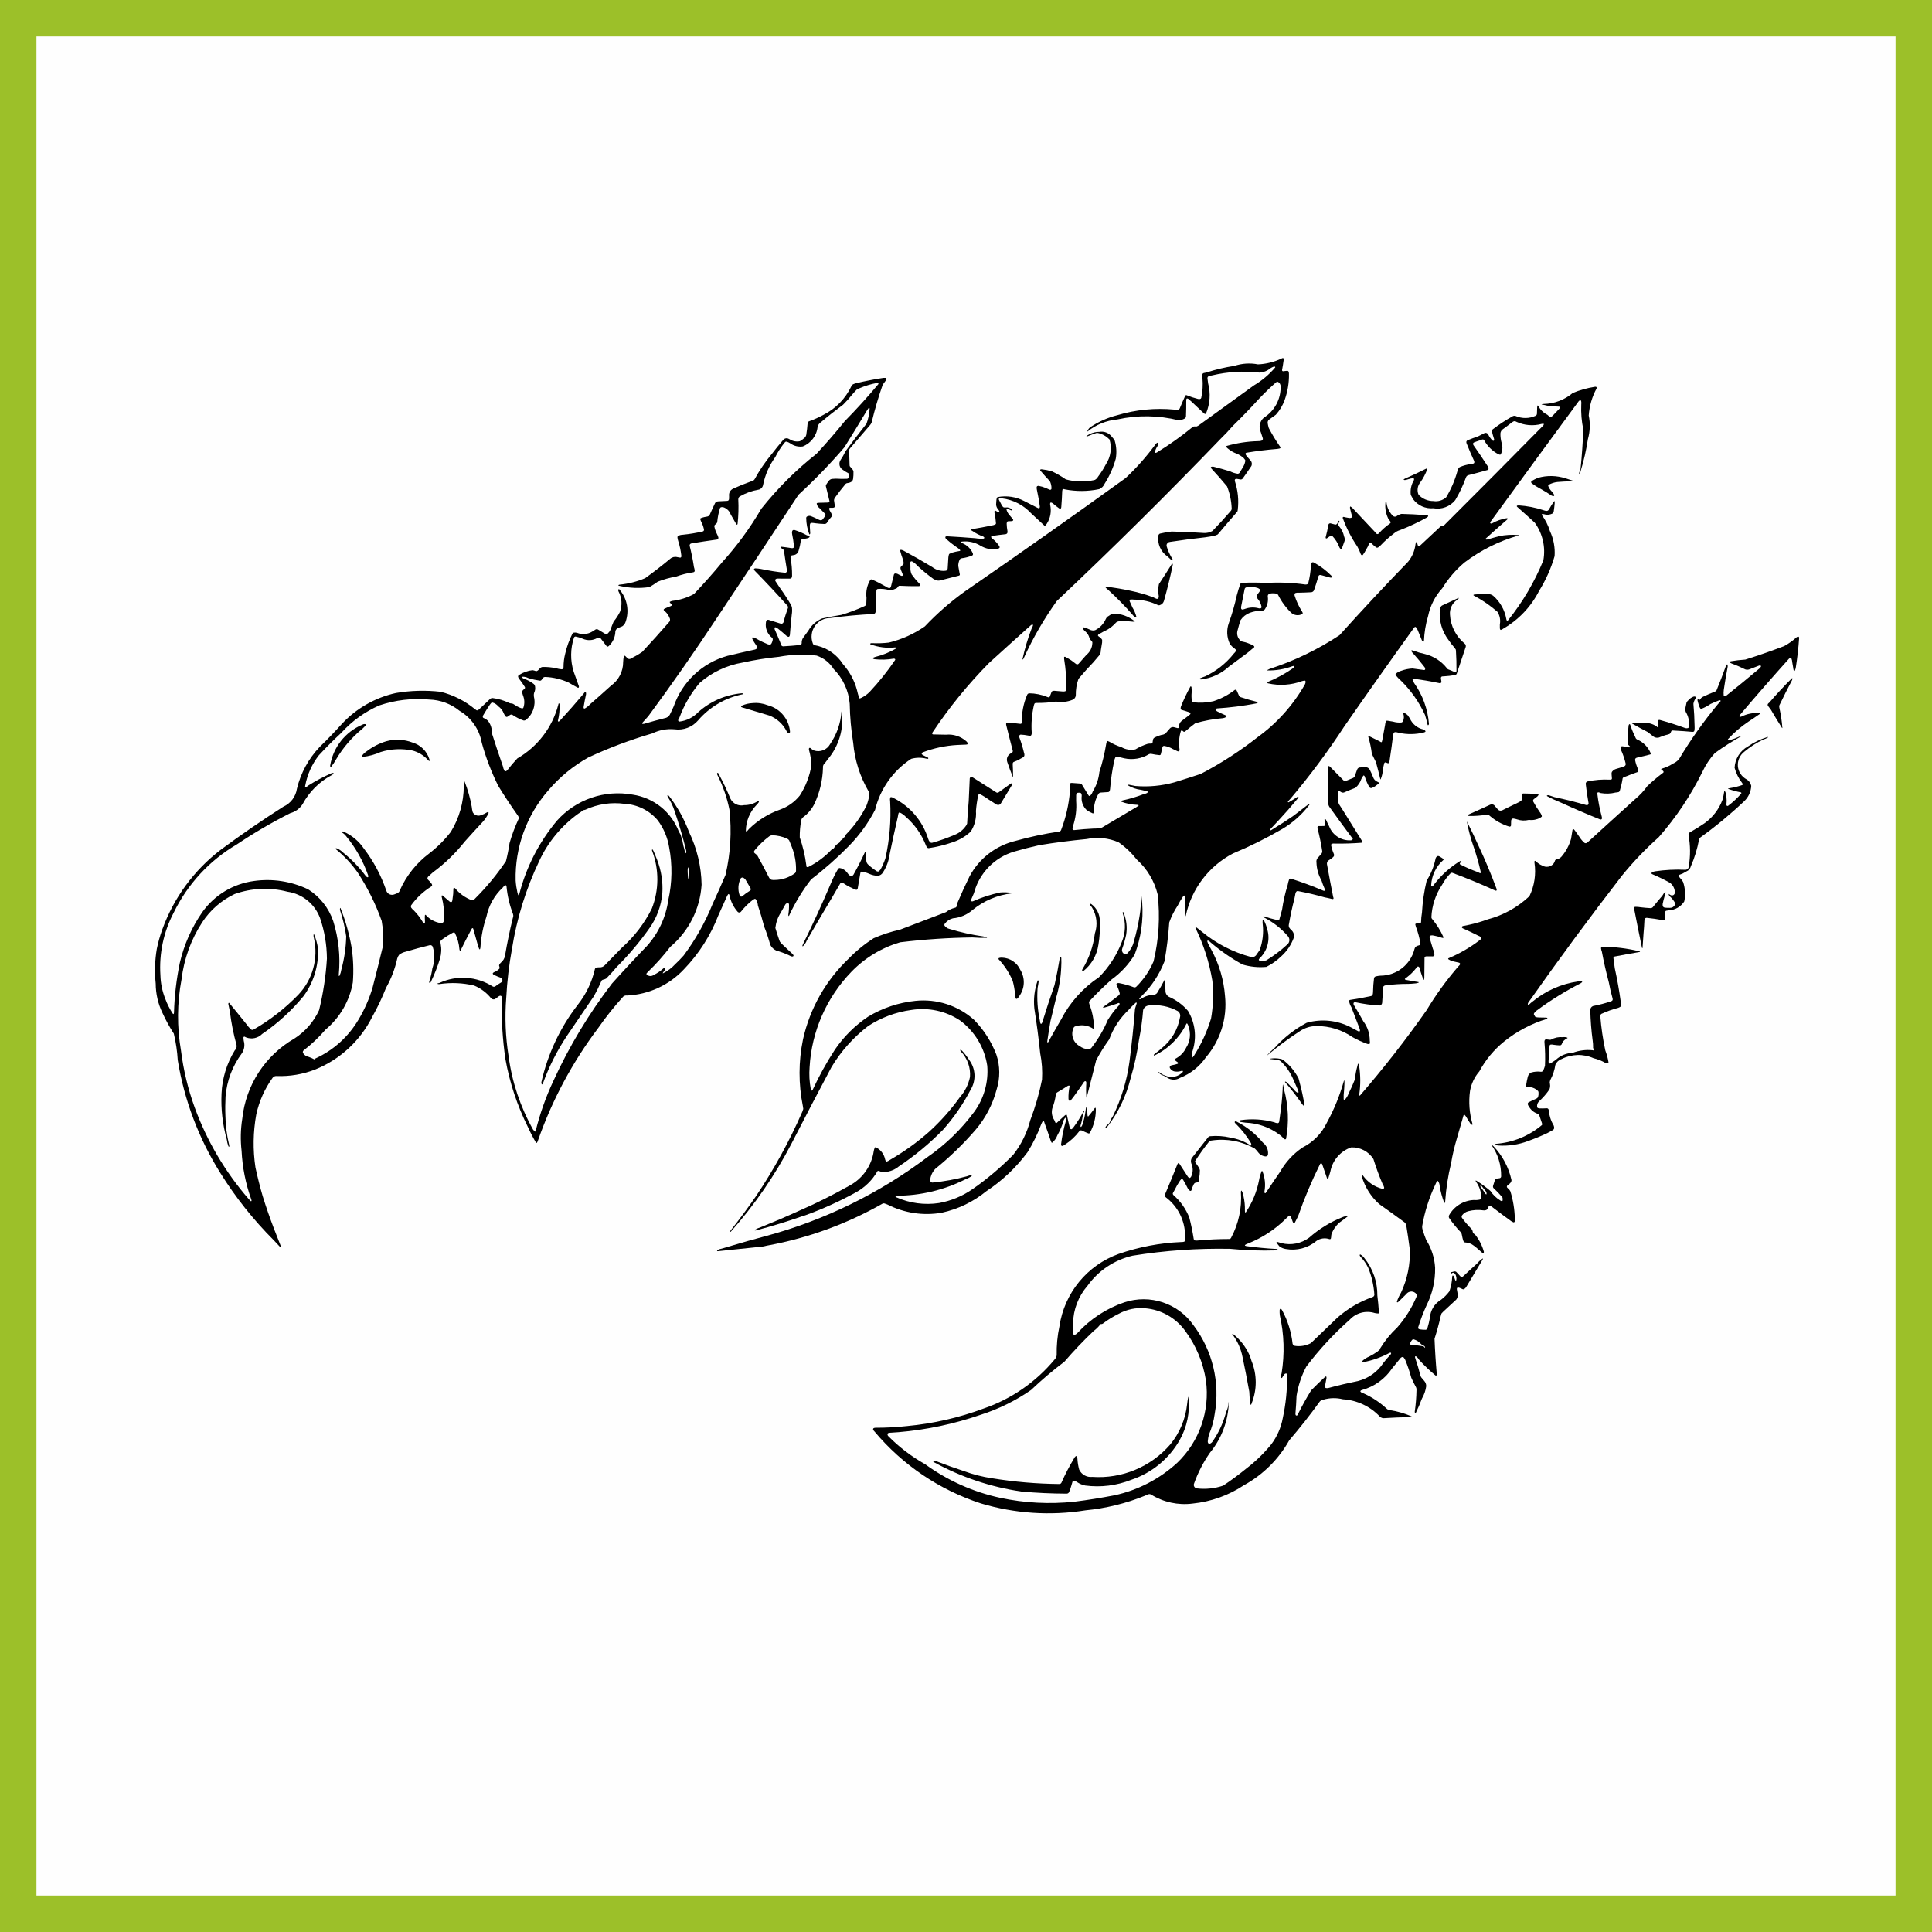
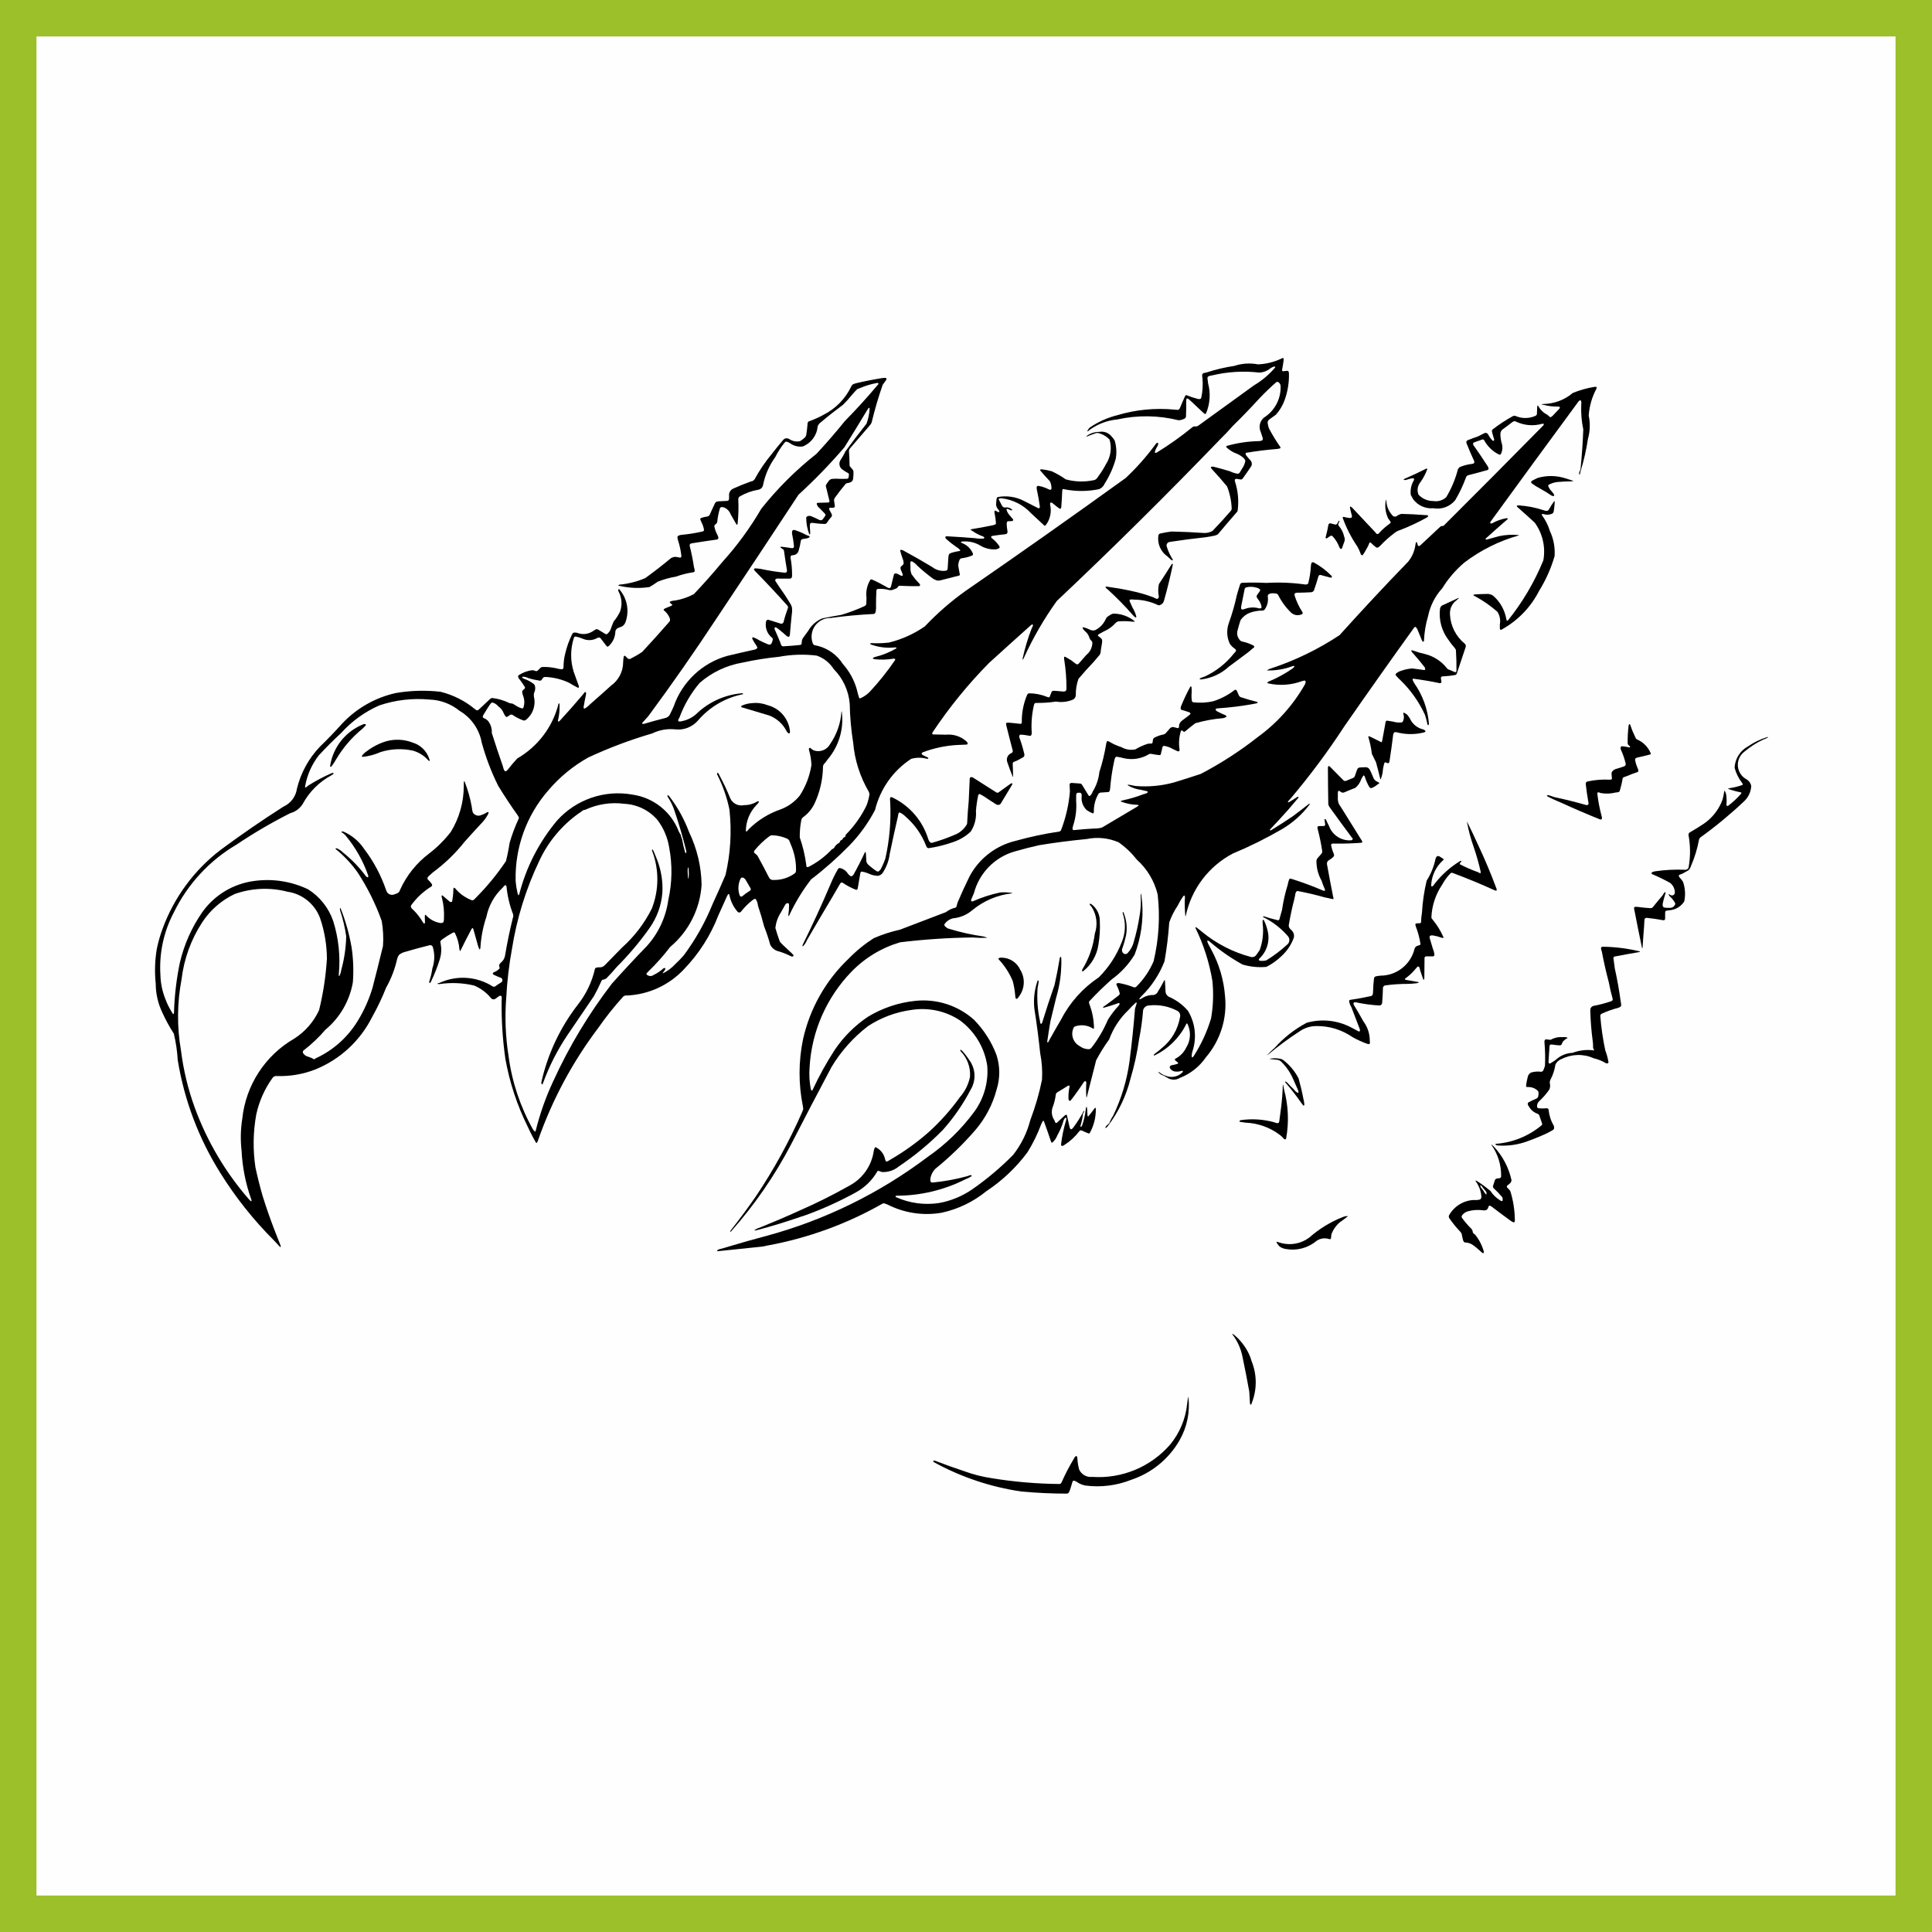
<svg xmlns="http://www.w3.org/2000/svg" xml:space="preserve" width="53cm" height="53cm" shape-rendering="geometricPrecision" text-rendering="geometricPrecision" image-rendering="optimizeQuality" fill-rule="evenodd" clip-rule="evenodd" viewBox="0 0 52359 52359">
  <rect x="0" y="0" width="52359" height="52359" fill="#808080" stroke="none" />
  <g id="Capa_x0020_1">
    <rect fill="#FEFEFE" stroke="#9CC029" stroke-width="987.91" x="494" y="494" width="51371" height="51371" />
-     <path fill="black" d="M29111 40698c366,-46 730,-104 1092,-174 636,-138 1224,-443 1703,-883 600,-576 888,-1405 776,-2229 -76,-490 -271,-954 -568,-1352 -255,-348 -649,-569 -1079,-604 -249,-23 -499,29 -718,150 -151,74 -295,163 -429,265 -22,13 -49,17 -74,11 -2,-1 -4,0 -5,2 -4,7 -7,13 -8,21l-5 18c-45,55 -98,104 -155,146 -279,265 -545,544 -796,836 -315,237 -616,493 -902,765 -418,290 -877,516 -1362,671 -720,249 -1467,408 -2225,472 -62,5 -125,10 -187,13 -32,0 -63,4 -94,11 -6,3 -12,7 -16,12 -4,5 -6,11 -6,18 -2,22 8,43 25,58 294,297 629,552 995,757 608,442 1302,753 2037,911 657,140 1332,175 2001,105zm4673 -906c248,-190 472,-408 669,-650 158,-210 265,-454 312,-712 82,-378 121,-763 116,-1149l-2 -41c-2,-10 -11,-16 -21,-17 -20,-1 -40,8 -52,24 -19,27 -38,54 -54,83l-10 11c-6,6 -15,6 -21,1 -8,-8 -12,-18 -11,-29 3,-32 10,-63 22,-92 86,-525 70,-1063 -49,-1582 -4,-42 -5,-85 -4,-128 0,-12 4,-24 11,-34 3,-4 7,-6 11,-6 6,-1 11,1 16,4 12,8 22,20 29,33 152,280 249,587 284,904 6,31 31,55 62,62 149,23 302,-3 435,-74 240,-229 479,-458 717,-689 279,-247 604,-437 956,-560 27,-9 46,-34 47,-63 -16,-251 -73,-499 -168,-732 -53,-108 -122,-207 -205,-294 -11,-12 -19,-26 -24,-41 -1,-7 0,-14 5,-19 3,-4 9,-6 14,-4 44,26 82,61 112,103 228,286 351,643 347,1009 18,145 32,290 41,435l1 39c-1,3 -4,6 -7,9 -4,2 -9,4 -14,4 -31,-2 -61,-6 -91,-12 -241,-76 -504,-7 -676,178 -435,384 -830,811 -1180,1274 -131,247 -220,515 -264,791 -6,161 -16,322 -30,482 -2,14 1,29 8,41 8,13 25,16 38,9 9,-9 16,-19 20,-31 110,-221 230,-438 360,-649 125,-128 253,-252 385,-372 5,-4 12,-5 19,-2 6,2 10,7 11,13 2,24 -1,48 -7,71 -12,55 -23,111 -32,168 -4,14 -3,29 3,43 6,10 17,17 28,18 28,4 55,1 81,-8 260,-70 522,-131 786,-185 279,-72 521,-244 680,-485 60,-79 124,-154 193,-225 10,-11 16,-24 20,-38 1,-4 0,-9 -2,-13 -3,-3 -7,-5 -11,-6 -13,-1 -26,2 -37,9 -221,118 -458,201 -704,248l-37 1c-3,-1 -6,-3 -6,-7 -1,-4 0,-9 3,-13 58,-58 126,-103 202,-134 78,-40 153,-85 224,-135l59 -53 16 -38c127,-206 280,-394 457,-559 221,-251 400,-537 529,-847 9,-20 6,-42 -7,-60 -33,-44 -84,-70 -139,-70 -55,1 -107,28 -138,72 -68,69 -136,136 -205,202l-30 21c-5,2 -10,0 -12,-4 -4,-6 -5,-13 -4,-20 28,-84 65,-164 110,-239 171,-365 253,-764 239,-1167 -29,-223 -61,-446 -98,-669 -9,-26 -24,-50 -44,-70 -228,-168 -457,-334 -689,-497 -222,-199 -384,-456 -469,-743 -2,-11 0,-24 6,-34 1,-3 5,-5 8,-5 4,0 8,2 12,5 127,182 316,311 531,366 13,1 26,-2 37,-9 10,-7 13,-20 10,-31 -9,-32 -23,-63 -42,-91 -94,-221 -177,-447 -248,-676 -130,-206 -359,-326 -603,-317 -293,101 -509,352 -565,658 -17,58 -35,117 -53,175 -3,9 -10,14 -19,14 -9,1 -16,-5 -19,-13 -42,-127 -86,-253 -131,-379 -5,-12 -15,-20 -27,-22 -4,-1 -9,0 -13,3 -7,4 -12,10 -17,17 -227,457 -426,928 -594,1410 -27,55 -55,110 -83,164l-19 34c-2,2 -5,3 -8,4 -3,0 -6,-1 -8,-3 -15,-16 -25,-35 -32,-55 -16,-47 -33,-94 -51,-140 -5,-8 -12,-15 -21,-18 -8,-3 -15,-2 -22,2 -34,27 -66,57 -95,89 -290,286 -635,512 -1014,663 -31,9 -60,23 -86,42 -3,2 -4,6 -4,9 0,4 2,7 5,9 10,6 21,10 32,12 272,37 546,64 821,78 10,1 20,4 28,10 3,2 4,5 4,8 0,3 -1,6 -4,8 -8,6 -18,11 -28,12 -421,14 -841,0 -1259,-42 -885,-17 -1769,45 -2642,186 -492,114 -927,403 -1221,814 -247,284 -387,645 -393,1021 -6,93 -5,186 5,278 2,11 7,22 16,29 10,6 22,6 32,1 28,-12 53,-31 73,-54 345,-376 780,-659 1263,-824 696,-231 1460,23 1878,625 516,685 723,1554 572,2398 -26,195 -80,385 -158,565 -15,59 -25,119 -30,179 -1,15 2,31 10,45 11,19 34,26 53,16 28,-12 52,-33 68,-59 151,-217 266,-455 341,-708 15,-58 35,-116 59,-171 20,-58 31,-120 33,-181 0,-2 1,-3 3,-3 1,0 3,1 3,3 -14,501 -195,983 -514,1370 -178,256 -322,536 -427,830 -12,28 -10,61 6,87 16,26 43,43 74,46 239,27 480,2 708,-75 219,-146 431,-303 635,-470zm4724 -3371c-26,-27 -55,-51 -85,-74 -32,-20 -67,-36 -103,-47 -18,-5 -37,0 -50,13 -19,21 -34,44 -45,70 -6,12 -9,25 -8,38 0,8 4,15 10,19 30,14 63,20 96,16 70,3 141,11 211,24l45 8 12 12c9,7 17,16 23,26 1,1 2,2 4,2 2,-1 3,-2 3,-4 1,-8 0,-15 -3,-23 -4,-7 -9,-14 -16,-20 -12,-10 -25,-18 -39,-24 -21,-7 -40,-20 -55,-36zm-9097 4511c557,-53 1103,-187 1621,-398 30,-13 60,-26 90,-38 24,-8 50,-6 72,7 335,208 732,295 1124,245 499,-50 978,-221 1396,-499 514,-282 939,-703 1225,-1215 291,-338 567,-689 828,-1051 16,-19 36,-34 59,-43l39 -8c172,-50 354,-54 528,-10 382,23 740,191 1002,469 35,35 84,50 132,42 212,-14 424,-23 636,-27 32,0 63,-3 93,-8 3,-1 4,-3 4,-5 0,-3 -1,-5 -4,-7 -185,-81 -380,-138 -580,-168l-77 -24c-187,-177 -402,-322 -636,-428 -23,-8 -46,-18 -68,-29 -11,-6 -20,-15 -26,-25 -3,-6 -3,-13 2,-18 9,-11 22,-19 36,-22 337,-91 629,-301 823,-591 78,-93 155,-187 231,-282 12,-11 27,-19 42,-23 14,-2 27,2 37,12 17,20 31,43 43,66 65,157 120,319 164,483 39,89 83,176 130,262 11,23 15,49 11,75 -3,195 -19,391 -47,584 0,12 2,24 8,35 2,4 5,6 9,6 3,0 7,-1 9,-4 63,-128 120,-259 169,-393 61,-104 100,-219 116,-338 -1,-53 -20,-103 -55,-142 -25,-30 -51,-60 -77,-90 -6,-6 -10,-14 -13,-21 -7,-17 -13,-33 -17,-50 -38,-150 -82,-297 -132,-443l-11 -43c-1,-4 1,-9 4,-12 3,-3 7,-6 11,-6 13,1 25,6 34,15 24,23 44,48 60,77 138,152 287,295 446,427 5,3 11,5 17,4 4,0 8,-2 10,-6 7,-10 10,-22 9,-35 -29,-318 -49,-638 -61,-958 64,-199 119,-401 165,-604l20 -72c2,-5 5,-9 8,-13 14,-16 28,-31 43,-45 116,-110 234,-219 353,-327 41,-52 53,-122 32,-185 -5,-31 -10,-61 -16,-92 -2,-12 0,-25 5,-36 5,-10 16,-15 27,-14 27,2 54,11 79,24 15,7 31,14 46,21 12,5 25,5 37,0 26,-16 48,-38 63,-65 141,-233 281,-465 419,-699 12,-19 23,-39 32,-59 1,-2 0,-5 -2,-7 -2,-1 -5,-2 -7,-1 -57,37 -108,83 -151,136 -126,113 -250,226 -372,342 -11,10 -25,17 -39,21 -5,2 -11,1 -16,-1 -9,-2 -16,-7 -23,-13 -37,-41 -75,-81 -114,-122 -18,-14 -42,-18 -64,-11 -15,3 -31,8 -46,13 -5,1 -11,2 -16,2 -4,1 -9,0 -14,0 -4,-1 -9,1 -12,5 -2,4 -2,9 1,13l7 10c4,5 9,8 15,9 5,1 11,-1 15,-5l10 -10c11,-6 24,-7 35,-1 34,18 57,51 63,89 12,35 14,72 6,108 -2,7 -6,13 -12,16 -2,1 -4,2 -6,1 -2,0 -3,-1 -4,-3 -6,-11 -11,-23 -14,-36 -8,-26 -18,-53 -30,-78 -5,-10 -12,-18 -22,-24 -4,-2 -9,-1 -12,3 -7,10 -10,22 -10,34 -6,134 -32,266 -77,392 -64,86 -140,162 -225,227 -177,103 -290,288 -303,493 -16,91 -38,182 -65,271l-20 37c-9,8 -20,13 -32,13 -52,1 -104,-3 -155,-11 -15,-2 -28,-9 -39,-19 -3,-4 -5,-8 -5,-13 -2,-7 -2,-15 -1,-23 63,-204 139,-403 227,-597 159,-315 238,-664 232,-1017 -15,-269 -99,-529 -243,-757 -35,-86 -65,-174 -91,-263 -14,-36 -20,-75 -16,-113 68,-392 189,-772 360,-1131 12,-31 27,-60 47,-87 2,-3 6,-5 9,-4 5,0 9,2 12,5 27,37 42,80 45,126 24,158 66,313 124,462 2,3 5,5 8,5 4,-1 7,-3 9,-6 6,-11 9,-24 9,-37 23,-348 77,-694 160,-1033 38,-230 92,-457 159,-681 58,-206 117,-411 178,-617 3,-6 8,-12 15,-15 5,-2 11,-1 16,3 20,21 38,45 52,71 35,60 71,118 110,175 10,11 23,19 38,21 4,1 8,-1 10,-3 3,-3 4,-6 4,-10 -87,-294 -111,-603 -69,-906 35,-196 122,-378 252,-528 168,-313 397,-589 674,-812 342,-275 733,-482 1153,-610 7,-3 13,-9 16,-16 2,-5 1,-10 -3,-12 -12,-6 -26,-9 -39,-8 -58,1 -117,0 -175,-3 -32,0 -63,-4 -94,-10 -5,-1 -9,-4 -13,-7 -5,-5 -10,-10 -13,-16 -7,-10 -13,-21 -17,-32l-10 -16c-3,-13 -1,-26 7,-36 17,-26 39,-49 64,-68 377,-280 778,-528 1197,-742l36 -28c6,-8 5,-18 -2,-25l-14 -5c-30,0 -61,3 -90,8 -456,65 -885,256 -1239,549 -28,21 -56,44 -81,69 -9,7 -21,12 -33,12 -6,0 -11,-4 -11,-11 0,-15 5,-30 12,-43 821,-1165 1667,-2312 2538,-3440 304,-374 638,-723 998,-1044 470,-535 868,-1130 1183,-1769 86,-187 201,-360 339,-512 232,-168 474,-321 724,-460 1,-1 2,-3 1,-4 -1,-2 -2,-3 -4,-3 -13,2 -26,7 -37,13 -94,43 -191,79 -290,107 -12,3 -24,1 -35,-4 -3,-2 -5,-6 -5,-10 -1,-6 1,-13 4,-18 163,-177 346,-334 545,-468 106,-69 211,-139 314,-212 4,-4 5,-9 2,-14 -4,-6 -11,-11 -18,-13 -165,-9 -330,24 -479,97 -13,6 -28,9 -42,8 -9,-2 -16,-10 -16,-20 1,-12 7,-24 16,-33 436,-515 879,-1022 1330,-1524 11,-10 25,-16 41,-18 12,0 23,8 26,19 11,30 18,60 19,92 9,47 17,95 25,143 3,26 7,53 14,79 3,7 9,13 16,16 6,2 12,0 15,-5 14,-28 23,-58 28,-89 40,-258 70,-517 88,-778l-2 -42c-4,-10 -13,-16 -23,-15 -15,2 -29,8 -42,17 -102,93 -214,173 -335,239 -348,133 -700,255 -1055,367 -131,8 -262,23 -391,45l-31 12c-3,2 -4,5 -4,8 0,3 1,7 3,9 17,15 36,26 57,34 125,45 247,99 366,158 37,12 77,11 113,-3 85,-33 170,-66 255,-99 13,-5 27,-6 41,-4 7,3 12,8 14,14 2,8 1,17 -3,24 -23,31 -51,57 -82,80 -285,240 -575,477 -867,710 -11,7 -23,9 -36,6 -11,-4 -18,-13 -21,-25 -5,-50 -4,-101 3,-151 31,-210 66,-420 106,-629 1,-15 0,-29 -3,-44 -1,-5 -4,-10 -9,-13 -3,-2 -7,-2 -9,1 -14,17 -25,36 -34,56 -78,217 -160,432 -248,645 -8,14 -20,24 -34,30 -119,46 -237,97 -352,152 -23,16 -43,37 -58,62 -4,6 -10,10 -17,13 -4,2 -8,2 -11,-1l-19 -19c-3,-3 -7,-4 -11,-4 -3,0 -6,2 -7,5 -6,11 -8,23 -6,35 10,42 21,84 35,125 7,31 20,61 37,87 5,6 11,10 18,12 7,3 14,3 21,1 86,-34 167,-78 243,-130 71,-32 142,-63 215,-91l42 -10c9,1 15,10 15,19l-6 14c-23,25 -45,49 -68,74 -389,469 -742,968 -1055,1492 -45,52 -102,93 -165,120 -80,53 -167,94 -258,122l-56 20c-3,2 -4,6 -3,9 5,9 12,16 20,22 9,8 19,15 29,22 7,6 13,15 16,24 2,6 1,12 -2,17l-18 17c-147,109 -288,228 -420,355 -95,133 -208,253 -335,358 -427,385 -854,773 -1279,1162 -13,13 -29,22 -46,27 -14,4 -30,1 -42,-7 -51,-43 -96,-94 -131,-152 -43,-57 -84,-116 -125,-176l-31 -38c-7,-4 -15,-5 -23,-2 -7,2 -13,9 -16,16 -13,82 -26,163 -40,244 -51,178 -139,342 -260,482 -35,39 -83,64 -135,72 -9,2 -18,7 -25,13 -7,6 -12,13 -15,21 -7,28 -20,54 -36,78 -76,96 -212,118 -315,53 -55,-22 -105,-55 -148,-96l-31 -26 -11 -4c-8,1 -14,7 -15,15 -2,14 -2,29 1,43 45,307 -2,620 -137,900 -318,301 -706,517 -1130,629 -217,80 -441,140 -669,180 -13,2 -24,10 -32,21 -3,8 -2,19 4,26 8,10 19,18 32,22 134,59 267,122 398,189 32,12 62,28 89,49 4,3 6,8 6,13 1,7 -1,14 -4,20 -8,15 -19,28 -33,37 -254,195 -531,358 -825,484l-34 16c-3,3 -5,7 -5,11 0,5 2,10 6,13 48,32 102,54 159,64 43,9 86,19 129,29 11,3 21,11 28,22 4,8 4,19 -1,27 -13,20 -30,39 -48,55 -318,368 -604,763 -855,1180 -562,802 -1165,1575 -1807,2316 -3,2 -6,4 -10,4 -3,0 -5,-2 -6,-5 -4,-11 -5,-23 -3,-34 36,-254 35,-511 -4,-765l-16 -56c-2,-3 -5,-5 -9,-5 -4,0 -7,2 -9,5 -6,19 -11,37 -14,57 -33,119 -56,241 -68,365 -51,130 -108,257 -171,382 -21,61 -55,117 -100,164 -5,5 -12,6 -19,4 -7,-3 -13,-10 -14,-17 -3,-75 1,-150 10,-225 6,-61 9,-123 11,-184 2,-32 2,-63 -1,-94 -1,-2 -3,-4 -5,-3 -3,0 -5,2 -7,5 -111,398 -267,782 -466,1144 -139,289 -370,523 -656,667 -252,170 -461,396 -610,661 -119,171 -236,344 -351,517l-39 56c-4,3 -9,5 -15,5 -4,-1 -9,-3 -11,-7 -7,-10 -9,-22 -8,-34 36,-188 16,-382 -56,-559 -2,-3 -5,-4 -8,-4 -4,0 -7,1 -9,4 -32,78 -57,159 -71,242 -60,315 -183,613 -362,879 -2,2 -5,3 -8,3 -2,0 -5,-1 -6,-4 -7,-18 -10,-39 -8,-59 3,-124 -9,-247 -36,-368 -7,-56 -25,-110 -52,-160 -2,-2 -5,-4 -8,-3 -3,0 -6,2 -7,5 -4,10 -6,21 -6,31 31,432 -62,864 -267,1245 -10,18 -29,29 -49,30 -280,0 -561,13 -840,39 -26,4 -53,4 -79,2 -21,-5 -37,-20 -43,-40 -30,-196 -70,-391 -120,-583 -92,-233 -238,-440 -426,-605 -11,-10 -19,-23 -22,-37l3 -19c13,-26 27,-52 42,-76 45,-93 96,-182 153,-267l37 -40 16 2c12,3 22,10 29,19 45,74 86,149 123,226 15,27 35,51 59,70 7,5 16,7 25,4 8,-2 15,-7 18,-15 16,-57 37,-112 64,-164 6,-11 14,-20 23,-29 7,-6 15,-10 23,-13 16,-3 31,-6 46,-8l19 -3c11,-6 18,-15 21,-27 4,-26 7,-52 10,-78 16,-72 24,-146 24,-221 -5,-26 -14,-51 -28,-73 -27,-45 -57,-88 -89,-129 -6,-8 -10,-17 -12,-26 -2,-7 -1,-15 1,-22 111,-175 231,-343 360,-505 22,-32 58,-52 97,-53 401,-58 810,20 1162,222 31,30 60,62 85,96 48,67 123,109 205,115 19,0 37,-7 51,-20 8,-10 13,-22 14,-35 13,-125 -41,-247 -141,-322 -196,-237 -440,-431 -714,-569 -11,-7 -25,-8 -36,-3 -9,4 -14,14 -12,23 3,12 10,22 19,29 163,159 305,338 421,534 11,21 13,44 7,66 -1,2 -2,3 -4,3 -2,1 -5,0 -6,-2 -170,-110 -361,-184 -561,-216 -178,-41 -362,-53 -544,-36 -23,3 -44,16 -57,36 -146,182 -290,366 -434,551 -29,43 -35,98 -18,147 48,103 52,222 11,328 -6,24 -19,45 -37,62 -5,4 -11,6 -18,6 -6,0 -13,-1 -19,-5 -15,-9 -27,-22 -36,-38l-214 -329 -20 -29c-6,-5 -14,-5 -20,0 -15,15 -25,33 -31,53 -106,267 -216,534 -329,799 -8,28 1,58 24,75 326,246 520,630 522,1039 3,42 2,85 -1,128 -1,17 -13,32 -29,37 -25,7 -51,9 -76,8 -577,24 -1147,133 -1692,321 -856,307 -1474,1061 -1607,1960 -56,260 -81,526 -75,792 -8,43 -29,83 -60,114 -507,610 -1171,1069 -1922,1326 -667,249 -1364,408 -2073,474 -286,31 -572,47 -859,46 -16,1 -31,4 -45,11 -17,11 -22,33 -11,50 8,15 19,28 32,40 759,906 1758,1582 2882,1949 917,275 1885,340 2830,189z" />
    <path fill="black" d="M29411 40259c422,55 851,2 1247,-155 552,-184 1018,-564 1308,-1069 204,-356 289,-768 241,-1176 -1,-1 -2,-2 -3,-2 -1,0 -2,1 -3,2 -12,65 -22,130 -29,195 -42,400 -201,779 -456,1091 -528,610 -1311,936 -2116,880 -147,17 -289,-62 -353,-196 -26,-97 -43,-197 -48,-298l-10 -54 -10 -13c-8,-6 -19,-5 -27,1 -21,18 -38,41 -49,67 -127,211 -240,429 -339,654 -12,20 -33,32 -56,32 -611,-6 -1220,-58 -1823,-156 -259,-38 -513,-103 -758,-193 -262,-86 -522,-179 -779,-279 -14,-5 -29,-7 -44,-5 -6,2 -11,6 -13,11 -3,4 -2,10 1,13 9,9 19,17 30,24 732,400 1529,667 2354,788 411,38 823,57 1235,58 24,-1 45,-14 58,-34 25,-53 45,-108 60,-166 11,-33 21,-67 30,-101l8 -26c8,-18 28,-28 47,-22 28,7 55,20 77,37 67,45 142,76 220,92z" />
    <path fill="black" d="M33847 36692c-97,-204 -238,-384 -413,-526 -11,-7 -23,-13 -35,-17 -2,-1 -4,0 -5,2 -1,2 -1,5 1,6 139,181 234,391 278,615 66,314 128,629 184,945 4,105 10,210 18,314 2,12 7,24 15,34 2,3 6,4 10,4 3,0 6,-1 8,-4 6,-11 11,-22 13,-35 149,-368 147,-780 -4,-1148 -17,-66 -41,-129 -70,-190z" />
    <path fill="black" d="M40143 32130c-4,-5 -9,-9 -14,-12 -1,-1 -2,-1 -3,-1 -1,1 -2,1 -2,2 -8,21 -4,44 9,61 42,49 79,102 111,158 8,11 17,20 27,29 3,2 6,2 9,2 2,0 4,-2 5,-4 6,-29 -1,-60 -20,-83 -42,-49 -83,-100 -122,-152zm-353 695c135,-36 277,-44 416,-23 31,4 62,-3 89,-19 12,-8 22,-20 26,-35 9,-21 18,-41 27,-62 3,-5 8,-9 13,-11 5,-2 11,-2 16,-1 35,15 67,36 94,61 160,123 322,243 486,361l55 29 17 1c10,-2 18,-10 20,-20 6,-25 8,-51 4,-76 -5,-253 -46,-504 -121,-745 -11,-23 -27,-43 -45,-59 -15,-13 -29,-28 -42,-43 -6,-7 -9,-16 -8,-26 1,-11 6,-21 14,-29 23,-19 46,-38 70,-57 14,-14 26,-30 34,-49 6,-14 8,-29 7,-44 -76,-343 -244,-659 -486,-913 -19,-17 -38,-33 -58,-48 -1,-1 -1,-1 -2,-1 -1,1 -1,1 -1,2 -1,1 -1,3 0,4 179,250 272,551 267,858 0,27 -21,50 -48,51 -23,3 -47,6 -70,9 -25,6 -45,25 -54,49 -17,50 -33,101 -48,153 -5,21 2,44 17,60 83,76 161,156 233,242 8,13 12,28 10,42 0,13 0,25 1,38l-3 16c-5,9 -15,13 -25,11 -16,-4 -31,-12 -44,-23 -103,-63 -192,-149 -258,-251 -113,-96 -232,-184 -357,-264l-35 -20c-3,0 -6,0 -8,3 -2,2 -3,5 -2,8 4,12 10,24 19,34 79,115 127,250 137,390 0,18 -4,37 -12,54 -6,13 -17,23 -30,27 -54,13 -110,17 -165,12 -279,13 -532,170 -669,414 -10,23 -9,49 1,71 92,135 196,263 309,381 19,20 32,46 36,73 9,52 21,103 35,154l18 40c9,10 21,16 33,17 87,3 170,33 238,87 59,45 117,93 172,143 20,22 43,41 68,57 6,3 12,4 18,3 4,0 8,-3 10,-6 5,-12 7,-25 4,-37 -46,-166 -126,-320 -233,-455 -17,-14 -34,-27 -51,-40 -3,-4 -6,-7 -8,-12 -3,-7 -5,-14 -7,-21 -4,-41 -24,-79 -55,-105 -86,-87 -165,-180 -237,-279 -14,-21 -13,-48 1,-69 41,-55 100,-95 167,-112z" />
    <path fill="black" d="M26357 32226c395,-275 764,-586 1101,-929 218,-278 376,-599 464,-941 135,-356 242,-721 317,-1094 15,-240 -2,-482 -49,-718 -42,-404 -94,-806 -158,-1207 -28,-259 3,-521 90,-766 2,-3 5,-5 8,-4 4,0 7,2 9,5 7,10 10,21 9,33 -7,56 -16,112 -28,167 -22,302 -1,605 64,900 1,19 5,39 11,57 2,8 7,13 14,17 5,2 11,1 15,-2 10,-11 18,-23 22,-37 105,-340 216,-678 333,-1013 54,-242 102,-485 142,-730l10 -30c1,-2 4,-4 7,-4 3,0 7,1 9,4 8,8 13,19 15,30 4,80 3,160 -2,241 -10,282 -57,561 -137,832l-155 638c-31,181 -60,362 -86,544 -1,11 1,21 6,31 1,2 4,3 6,3 3,0 6,-1 8,-3 13,-17 24,-35 31,-55 104,-187 210,-373 318,-557 240,-466 594,-863 1030,-1153 272,-273 484,-599 622,-959 101,-245 110,-519 25,-770 -3,-12 -4,-24 0,-35 1,-3 3,-6 6,-6 4,0 7,1 9,4 85,194 111,409 76,618 -27,127 -62,251 -106,373 -17,47 -3,99 36,130 31,23 73,21 103,-3 85,-87 146,-195 174,-313 70,-236 123,-475 160,-718 27,-160 37,-323 29,-485 -3,-32 -2,-63 2,-94 1,-3 3,-4 5,-4 3,0 5,1 6,4 7,81 16,161 27,242 34,476 -35,953 -204,1399 -161,266 -374,496 -626,677 -210,187 -412,384 -604,591 -7,10 -10,23 -8,35 6,33 16,64 30,95 60,168 94,343 103,521 4,31 3,61 -2,91 -1,3 -3,4 -6,4 -4,0 -8,-1 -12,-4 -146,-97 -330,-119 -495,-60 -14,6 -26,17 -33,31 -90,183 -18,405 162,501 71,54 158,84 247,85 35,-4 66,-24 84,-55 176,-228 321,-477 433,-742 87,-140 188,-272 301,-392 9,-11 15,-25 17,-39 1,-7 -1,-14 -7,-19 -5,-5 -12,-7 -19,-6 -16,4 -31,9 -45,17 -113,40 -228,75 -343,107 -10,4 -22,4 -32,0 -2,-1 -3,-4 -4,-6 0,-4 1,-7 4,-9 16,-15 34,-27 53,-38 128,-91 253,-185 376,-283 17,-15 24,-37 19,-59 -18,-71 -45,-140 -79,-204 -7,-13 -10,-29 -7,-43 4,-11 13,-18 24,-20 27,-5 54,-3 80,5 123,24 244,59 361,105 22,9 48,5 67,-9 201,-197 362,-432 473,-691 142,-593 180,-1207 111,-1814 -89,-364 -285,-693 -564,-943 -141,-180 -308,-339 -495,-470 -273,-118 -575,-149 -866,-88 -430,41 -858,96 -1284,166 -227,51 -453,108 -676,173 -537,158 -952,586 -1094,1127 -22,55 -45,109 -70,162 -6,13 -8,27 -7,41 1,5 3,10 7,14 4,4 8,6 14,7 14,1 27,-2 40,-8 235,-104 480,-183 731,-235 106,-8 212,-3 316,13 2,1 4,3 4,6 0,2 -2,4 -4,5 -393,44 -765,201 -1071,453 -148,128 -333,207 -529,224 -88,21 -166,73 -220,146 -14,15 -17,38 -6,56 17,22 37,40 60,55 18,13 38,23 60,27 305,94 617,163 933,208 31,10 62,19 93,29 2,0 3,2 3,4 0,2 -1,4 -3,4 -130,4 -261,1 -391,-10 -655,8 -1310,52 -1961,131 -502,148 -956,423 -1320,799 -675,698 -1078,1615 -1133,2585 -16,198 -5,397 32,593l15 36c6,7 16,8 24,3l10 -14c176,-379 378,-745 606,-1095 240,-352 545,-655 899,-892 390,-235 828,-382 1281,-428 578,-61 1155,125 1588,512 265,270 472,592 607,946 102,306 104,636 7,943 -106,403 -301,777 -571,1094 -332,385 -698,739 -1093,1059 -52,54 -90,118 -113,189 -18,46 -23,95 -17,143l5 15c13,16 33,25 54,23 313,-30 624,-87 927,-169 31,-11 62,-21 93,-31 12,-3 24,-1 34,6 3,2 6,6 6,10 0,5 -1,9 -5,12 -51,34 -106,62 -164,83 -578,292 -1216,445 -1863,446 -12,-1 -23,3 -32,10 -3,4 -4,9 -1,13 5,9 13,16 22,20 363,161 765,215 1158,155 326,-59 635,-187 907,-377zm-5548 1527c1094,-201 2145,-585 3111,-1135 14,-7 30,-8 45,-5 31,9 61,20 91,33 453,230 968,307 1469,219 442,-97 855,-296 1205,-582 432,-285 810,-643 1117,-1058 148,-238 272,-490 369,-753 12,-32 29,-64 49,-93 3,-3 8,-5 12,-4 4,0 9,2 11,6 10,19 17,39 22,60 58,158 114,318 167,478l20 44c3,3 6,5 10,6 4,0 8,-1 11,-3 62,-53 109,-121 137,-197 74,-130 132,-268 172,-412 9,-20 21,-38 35,-55 6,-7 15,-11 25,-10 7,1 12,6 13,14 0,31 -6,61 -18,90 -59,201 -102,408 -126,616 0,12 3,24 9,35 6,8 16,12 26,9 25,-6 47,-18 66,-34 153,-98 287,-223 396,-368 16,-20 44,-27 67,-15 59,29 119,55 180,78 7,1 13,1 19,-1 6,-3 11,-6 15,-11 109,-196 166,-417 164,-640l-4 -38c-2,-3 -5,-5 -8,-4 -5,0 -10,2 -14,5 -12,12 -22,26 -31,41 -46,63 -94,124 -145,184 -2,3 -5,4 -8,4 -3,0 -6,-1 -7,-4 -6,-10 -8,-22 -9,-33 -2,-42 -4,-84 -7,-126 -1,-31 -5,-62 -11,-92 -1,-3 -4,-5 -7,-5 -3,0 -6,2 -8,5 -10,30 -17,61 -18,93 -16,138 -47,274 -94,404l-23 38c-3,3 -6,4 -10,3 -3,0 -6,-2 -8,-5 -4,-10 -5,-21 -2,-32 29,-93 50,-190 62,-287l6 -43 10 -12c5,-8 10,-16 16,-24 4,-7 6,-15 5,-23 0,-4 -4,-7 -8,-7l-9 8c-81,156 -175,305 -281,446l-34 36c-5,4 -12,6 -19,6 -6,0 -12,-2 -17,-5 -12,-9 -20,-21 -24,-36 -27,-110 -52,-222 -76,-333 -1,-6 -3,-11 -7,-16 -3,-2 -6,-4 -10,-3 -15,2 -28,8 -39,18 -73,68 -147,136 -221,203 -6,4 -13,6 -20,5 -6,-2 -12,-5 -15,-11 -11,-24 -22,-48 -32,-72 -67,-100 -84,-224 -46,-338 45,-115 75,-235 89,-357 6,-24 21,-44 41,-56 94,-55 186,-112 278,-171 12,-7 25,-12 40,-11 4,0 8,2 10,5 3,5 5,10 5,15 -25,112 -35,226 -31,341 2,15 7,29 15,42 4,6 11,10 19,11 8,1 16,-1 23,-7 59,-73 116,-149 170,-227 66,-90 128,-181 189,-274 8,-12 19,-20 31,-24 10,-4 20,-1 26,7 7,11 11,25 10,39 -8,131 -8,263 3,394 0,1 1,2 2,2 1,1 2,0 2,0 4,-4 6,-9 7,-14l253 -995c105,-197 223,-387 354,-568 110,-302 289,-574 522,-795 63,-71 130,-139 202,-202 4,-3 10,-2 14,1 5,5 8,12 7,19 -14,49 -29,98 -46,146 -38,480 -88,958 -150,1435 -70,510 -220,1007 -445,1471 -31,44 -57,90 -78,140 -6,21 -15,41 -27,60 -22,20 -44,40 -67,59 -17,17 -29,36 -37,58 -1,4 0,7 2,10 1,2 4,3 7,2 21,-10 39,-26 53,-45 294,-387 506,-830 622,-1302 103,-346 180,-699 230,-1057 52,-262 89,-527 110,-794 23,-75 91,-125 169,-125 266,-28 534,25 769,153 53,35 79,101 62,163 -56,334 -234,635 -500,846 -53,49 -109,95 -168,136l-40 34c-4,6 -5,14 -2,20 2,5 8,8 13,6 368,-174 668,-465 853,-828l19 -37c3,-3 6,-5 11,-5 4,0 7,2 10,5 13,19 23,40 29,63 75,195 53,414 -59,590 -62,129 -166,235 -294,299 -5,3 -10,8 -13,13 -2,3 -3,7 -1,11 8,17 21,31 36,42 14,10 27,20 42,29 7,5 12,14 12,23 0,8 -5,16 -12,19 -51,17 -102,30 -155,38 -16,3 -31,10 -44,20 -15,14 -20,36 -12,55 32,60 93,97 160,98 47,5 95,0 140,-15 13,-5 28,-6 42,-5 5,2 10,6 11,12 2,7 0,14 -4,20 -121,132 -314,170 -477,96 -34,-10 -67,-26 -97,-46 -22,-16 -44,-31 -67,-46 -5,-3 -10,-4 -16,-2 -1,0 -2,1 -3,2 0,2 0,3 1,5 36,43 85,75 140,88l108 62c101,64 231,64 333,1 286,-111 532,-306 706,-559 392,-458 580,-1057 518,-1657 -33,-436 -157,-861 -365,-1246 -27,-49 -54,-99 -79,-149 -16,-28 -29,-58 -37,-89 -1,-7 1,-13 6,-18 4,-4 10,-5 15,-4 26,12 50,28 69,49 267,229 557,430 866,600 209,62 428,84 645,64 147,-74 283,-169 401,-284 155,-138 273,-313 344,-509 17,-78 -11,-159 -73,-210 -19,-18 -36,-37 -51,-59 -11,-21 -16,-45 -14,-69l7 -38c39,-229 88,-455 147,-679 8,-50 18,-100 29,-149 5,-17 14,-33 26,-46 9,-9 22,-14 35,-13 247,47 492,104 733,173 60,11 120,24 179,39l41 7c9,-2 17,-10 17,-19 -1,-15 -5,-30 -11,-44 -59,-295 -115,-591 -168,-887 -2,-28 5,-55 21,-78 12,-13 26,-24 42,-33 35,-20 67,-44 97,-71l26 -28c10,-22 10,-49 -2,-71 -32,-73 -56,-150 -71,-229 -2,-16 6,-33 22,-40 24,-7 50,-9 75,-5 242,4 484,-4 725,-22l15 -7c8,-8 11,-19 7,-29l-10 -18 -528 -848c-30,-50 -61,-98 -94,-146 -25,-60 -36,-125 -30,-190 -1,-43 -1,-87 1,-130 1,-12 5,-25 13,-34 3,-4 7,-6 12,-6 6,0 12,2 18,5 18,15 39,27 60,38 26,10 56,9 81,-5 95,-42 192,-82 290,-118 75,-63 131,-146 161,-239 16,-32 35,-63 56,-93 4,-4 10,-5 16,-2 10,6 18,16 22,27 30,101 72,199 127,290 13,17 35,26 56,22 56,-20 108,-50 152,-90 14,-10 29,-19 44,-28 6,-4 11,-9 14,-15 1,-3 1,-6 -1,-8 -17,-12 -35,-23 -54,-31 -52,-22 -93,-66 -111,-120 -28,-72 -59,-143 -95,-211 -26,-44 -76,-68 -126,-61 -46,0 -92,2 -137,6 -34,1 -64,23 -75,56 -22,56 -42,112 -60,169 -8,25 -25,46 -47,58 -64,27 -129,53 -193,79 -22,10 -48,7 -67,-9l-353 -357 -34 -30 -13 -5c-9,1 -17,7 -20,16 -5,14 -7,28 -6,43 1,323 5,647 10,970 4,26 13,52 27,74 201,280 405,558 611,835l24 26c4,9 2,18 -4,25 -11,16 -30,25 -49,25 -257,14 -494,-139 -585,-380 -30,-58 -59,-117 -85,-177 -6,-11 -16,-18 -28,-20 -4,-1 -7,0 -10,2 -2,2 -4,5 -4,9 7,41 13,83 18,124l-1 22c-2,18 -17,31 -35,32 -47,-1 -95,0 -142,2 -7,2 -14,5 -19,9 -4,4 -8,9 -9,15 -4,15 -4,31 1,45 53,200 95,403 126,607 3,28 -6,55 -24,76 -37,39 -73,81 -108,123 -22,32 -31,72 -24,111 5,172 52,340 137,490 23,74 50,147 82,217l14 42c0,9 -6,17 -15,19 -14,2 -27,-1 -40,-7 -286,-122 -577,-230 -874,-323 -18,-4 -37,5 -45,21 -17,48 -31,98 -39,148 -69,221 -120,447 -153,676 -25,86 -49,173 -73,260 -3,10 -11,18 -21,21 -15,2 -30,1 -44,-5 -116,-27 -231,-59 -344,-97 -11,-3 -22,-2 -32,3 -3,1 -4,4 -5,7 0,2 2,5 4,6 260,127 491,306 679,526 26,32 38,74 34,116 -5,42 -26,80 -59,106 -175,161 -364,303 -566,427 -54,15 -111,18 -166,10 -12,0 -24,-5 -33,-13 -3,-3 -5,-7 -5,-11 0,-7 2,-13 5,-18 9,-14 21,-27 33,-38 201,-202 274,-498 192,-770 -20,-84 -50,-165 -89,-242 -4,-7 -10,-13 -18,-17 -4,-2 -10,0 -12,4l-6 15c-3,30 -2,61 1,91 29,240 1,484 -81,711 -33,49 -68,98 -103,146 -34,37 -85,52 -134,40 -483,-128 -934,-359 -1320,-677 -54,-45 -109,-88 -165,-129 -5,-3 -11,-2 -14,2 -5,5 -6,13 -4,19 221,453 375,935 458,1433 35,339 23,682 -36,1019 -108,356 -264,695 -463,1008l-34 44c-5,3 -11,3 -16,-1 -6,-5 -11,-12 -12,-21 0,-56 10,-112 29,-165 112,-360 65,-751 -130,-1073 -141,-165 -319,-295 -518,-381 -60,-34 -95,-99 -91,-167 -4,-62 -8,-124 -10,-185 0,-32 -3,-63 -8,-94 -1,-3 -4,-5 -6,-5 -3,1 -6,2 -8,5 -61,119 -127,235 -199,349 -25,25 -57,43 -93,50 -117,-4 -231,31 -327,97 -15,10 -31,16 -47,19 -3,1 -6,0 -8,-2 -2,-2 -3,-4 -3,-7l3 -11c17,-23 36,-45 56,-65 273,-266 485,-588 623,-944 62,-349 105,-701 129,-1055 57,-160 134,-313 229,-455 41,-83 88,-164 141,-241l25 -28c3,-2 7,-3 10,-3 4,0 7,1 9,3 7,9 11,19 11,30 -9,173 -6,347 11,519 1,3 3,5 6,5 2,0 4,-2 5,-5 152,-726 620,-1347 1278,-1692 459,-191 904,-412 1334,-662 281,-165 528,-384 727,-643l22 -32c1,-3 1,-6 -1,-8 -2,-3 -5,-4 -8,-4l-12 4c-144,113 -290,225 -438,335 -190,130 -384,254 -581,374 -10,7 -22,10 -34,9 -4,-1 -6,-4 -7,-7 -1,-5 0,-10 3,-14 168,-177 333,-357 495,-539 91,-110 183,-218 276,-325 4,-7 3,-16 -2,-21 -6,-6 -15,-7 -22,-3 -78,52 -157,101 -238,147 -6,3 -13,3 -19,-1 -4,-4 -5,-10 -3,-15 18,-26 39,-51 62,-72 532,-629 1024,-1290 1473,-1979 619,-891 1245,-1777 1878,-2657l26 -27c4,-2 9,-3 13,-2 5,2 11,4 15,8 22,22 39,48 49,78 38,92 76,185 114,278 6,14 15,26 27,35 4,4 11,4 16,1 7,-3 11,-10 13,-17 9,-230 47,-458 113,-679 58,-280 190,-539 383,-750 162,-263 364,-498 599,-697 441,-335 941,-585 1474,-735 2,0 4,-3 4,-5 0,-3 -2,-5 -4,-5 -181,-17 -363,-7 -540,31 -106,31 -212,60 -318,89 -12,2 -25,2 -36,-3 -3,-1 -5,-4 -5,-8 -1,-5 1,-10 4,-15 195,-177 392,-352 592,-524 4,-4 6,-9 6,-14 0,-3 -2,-6 -5,-8 -10,-4 -22,-6 -34,-4 -134,22 -263,68 -381,135 -13,7 -28,9 -43,7 -9,-3 -15,-12 -14,-22 2,-13 8,-25 16,-35 792,-1089 1587,-2177 2386,-3261 10,-11 24,-18 39,-19 5,-1 10,0 14,4 5,4 9,9 10,15 7,30 8,62 3,93 -10,227 8,454 55,676 -13,350 -37,698 -72,1046l-6 47c-3,9 -8,19 -13,28 -7,13 -13,26 -18,40 -6,19 -5,40 2,58 1,3 4,5 8,6 3,0 5,-2 6,-4 9,-31 16,-61 21,-92 87,-283 153,-573 197,-866 59,-209 67,-428 22,-641 18,-255 90,-504 212,-730 6,-12 5,-25 -1,-36l-11 -10c-15,-3 -30,-3 -44,1 -202,32 -399,88 -588,165 -220,187 -498,292 -786,298 -19,1 -37,3 -56,8 -1,0 -2,1 -2,3 0,1 1,3 2,3 18,5 37,9 56,10 118,32 240,48 362,46l60 4c5,2 9,5 11,10 3,5 4,10 3,16 -4,14 -11,28 -22,38 -43,44 -86,88 -128,134 -25,32 -54,59 -88,82 -5,3 -11,4 -16,4 -6,0 -11,-2 -16,-5 -23,-19 -46,-39 -68,-60 -105,-52 -192,-135 -248,-239 -3,-5 -6,-10 -11,-13 -1,-1 -2,-1 -3,-1 -1,0 -2,1 -3,2 -8,17 -12,36 -12,55 -3,56 -5,112 -6,168 -1,24 -15,45 -36,55 -172,79 -370,81 -544,5 -27,-8 -56,-5 -80,9 -187,104 -367,222 -538,353 -16,15 -24,37 -22,59 16,66 34,132 56,198 5,13 6,27 3,41 -3,8 -11,14 -20,14 -11,-1 -21,-6 -29,-14 -46,-47 -84,-101 -112,-160 -19,-36 -63,-52 -100,-35 -59,29 -117,59 -175,89 -94,32 -188,66 -281,104 -20,9 -34,27 -36,49 0,17 5,34 13,50 62,156 128,311 199,464 5,14 6,29 4,44 -3,10 -10,19 -20,23 -24,9 -49,15 -75,16 -103,14 -203,41 -299,82 -37,27 -61,70 -65,116 -69,247 -171,483 -303,702 -94,85 -222,122 -347,102 -152,1 -297,-61 -401,-171 -48,-112 -30,-241 47,-335 80,-110 143,-231 189,-358 2,-5 0,-10 -4,-12 -7,-4 -14,-5 -22,-3 -189,96 -381,186 -576,270l-33 18c-2,3 -3,6 -3,9 -1,3 1,5 3,7 10,5 21,7 32,6 31,-4 62,-12 92,-23 40,-14 82,-23 125,-27 7,0 13,2 19,6 4,3 7,7 8,12 3,12 1,26 -4,37 -72,120 -101,259 -84,397 19,39 40,78 63,116 127,172 336,265 549,246 223,41 451,-44 593,-220 117,-197 215,-404 293,-620 11,-30 38,-52 70,-58 158,-40 316,-82 473,-127l49 -14c10,-5 17,-16 17,-27 -1,-33 -13,-64 -34,-90 -121,-188 -247,-374 -377,-557 -6,-13 -9,-27 -8,-42 3,-11 11,-21 22,-27 48,-19 97,-37 147,-52 23,-9 46,-18 70,-26 11,-4 24,-5 36,-3 9,2 16,7 22,14 88,165 224,300 391,386l42 13c4,1 7,-1 10,-3 5,-2 8,-6 11,-10 47,-91 57,-198 26,-296 -25,-86 -37,-176 -36,-266 3,-50 30,-95 72,-121 85,-62 170,-125 253,-190 18,-15 41,-24 65,-23 16,2 32,8 46,17 213,98 454,118 680,57l43 -7c4,0 8,2 12,4 3,3 4,6 5,10 -1,12 -5,24 -13,34 -893,906 -1789,1808 -2690,2706 -12,14 -30,21 -49,20 -13,-1 -26,2 -38,7l-27 22c-178,164 -355,330 -531,496 -11,10 -25,16 -39,17 -11,-1 -21,-7 -26,-17 -7,-20 -14,-41 -18,-62 -3,-11 -8,-22 -15,-31 -1,-1 -3,-2 -4,-2 -2,0 -3,1 -4,2 -11,16 -18,34 -22,54 -19,176 -89,344 -201,481 -632,652 -1251,1316 -1858,1990 -589,390 -1228,698 -1899,916 -21,10 -42,21 -62,32 -2,1 -4,3 -4,5 -1,2 1,4 2,4 233,5 464,-33 682,-114l43 -10c5,0 10,3 11,8 3,6 2,12 -1,18 -15,21 -34,39 -56,52 -202,139 -417,256 -644,350 -10,5 -19,12 -26,21 -3,4 -3,8 -1,12 3,5 7,9 13,11 309,72 633,50 930,-61 19,-6 39,-10 58,-13l18 2c10,5 16,16 16,27 0,27 -7,53 -20,77 -319,560 -753,1045 -1274,1423 -484,381 -1002,716 -1548,1001 -237,79 -476,155 -715,228 -343,95 -700,129 -1055,99 -55,-10 -110,-21 -164,-32l-37 -3c-4,0 -6,3 -7,6 -1,4 1,8 3,11 108,65 228,107 353,122 56,14 112,26 168,38 6,2 11,6 15,11 3,3 4,7 3,11 -3,12 -11,22 -22,28 -29,14 -60,24 -92,30 -181,70 -367,126 -556,166l-56 16c-3,2 -5,5 -5,9 0,3 2,7 5,9 141,55 291,85 443,89 11,1 22,4 32,9 2,1 4,4 4,6 0,4 -1,7 -4,9 -18,14 -38,27 -58,39l-932 553c-74,20 -150,29 -227,27 -173,9 -345,22 -517,41 -14,2 -28,0 -41,-6 -9,-6 -14,-16 -13,-26 0,-26 5,-52 13,-77 74,-220 103,-452 85,-683 0,-52 0,-104 1,-155l8 -41c7,-12 19,-20 32,-22 23,-4 47,-4 71,0 13,3 24,12 30,25 7,18 10,37 9,57 -20,143 30,287 135,387 52,35 107,65 165,89 6,2 13,-1 17,-6 7,-10 11,-21 12,-33 -5,-173 39,-343 126,-493 16,-20 40,-32 66,-33 64,-5 128,-9 193,-13 16,0 31,-9 40,-23 9,-23 15,-48 16,-73 20,-252 57,-502 111,-748 5,-33 15,-64 30,-93 4,-7 10,-12 16,-15 7,-4 14,-6 21,-6 69,10 138,24 205,43 230,50 472,9 673,-114 20,-9 43,-11 64,-6 73,16 148,27 223,34 6,-1 12,-3 17,-6 6,-4 10,-9 12,-15 11,-39 21,-79 29,-119 5,-27 11,-55 18,-81 7,-19 25,-31 45,-30 84,13 164,42 237,86 43,21 86,41 129,60 12,4 25,4 36,-1l10 -11c5,-13 7,-27 5,-41 -26,-165 -13,-334 36,-494 3,-8 10,-13 18,-16 8,-2 16,-1 23,4 2,1 4,3 6,5 7,6 14,12 21,18 7,7 16,9 25,8 12,-3 23,-9 32,-18 86,-73 174,-144 265,-213 245,-71 497,-118 752,-138 32,-5 63,-17 90,-35 5,-4 6,-11 3,-17 -5,-11 -14,-20 -24,-26 -78,-33 -154,-68 -229,-107 -14,-9 -27,-20 -36,-34 -3,-5 -5,-11 -5,-17 0,-4 2,-9 5,-12 10,-8 21,-13 34,-16 356,-23 710,-68 1060,-135l38 -16c4,-3 5,-8 3,-12 -3,-7 -8,-12 -15,-14 -151,-37 -300,-80 -448,-129 -25,-13 -43,-35 -52,-61 -17,-38 -34,-75 -50,-113 -6,-11 -15,-19 -26,-24 -8,-3 -18,-3 -27,1 -174,136 -372,240 -583,308 -178,40 -361,50 -542,29 -20,-4 -36,-19 -40,-39 -11,-74 -13,-148 -6,-223 2,-50 1,-100 -4,-150 -2,-8 -7,-15 -15,-18 -5,-3 -11,-1 -15,3 -96,174 -181,354 -255,538 -6,18 -9,36 -9,55 -1,17 9,33 25,39 67,19 135,40 201,63 13,4 24,12 33,22 4,5 6,11 6,17 0,6 -2,12 -6,17 -29,27 -59,52 -92,74 -47,36 -94,72 -141,107 -46,37 -72,93 -70,152 0,12 -3,23 -9,33 -7,8 -18,12 -29,10 -30,-6 -60,-14 -89,-23 -42,-15 -88,-4 -118,28 -42,46 -83,92 -123,141 -31,21 -66,34 -103,37 -70,18 -137,44 -200,78 -21,15 -35,39 -37,65 -3,22 -6,44 -10,67 -1,10 -8,19 -18,23l-18 3c-31,-2 -61,0 -92,5 -118,37 -231,88 -337,152 -130,27 -265,6 -379,-61 -114,-35 -223,-84 -325,-146l-45 -19c-11,-1 -20,5 -25,15 -9,24 -16,49 -19,74 -42,255 -103,506 -183,752 -19,186 -80,367 -179,526 -14,44 -38,83 -71,115 -5,4 -11,7 -17,8 -4,1 -8,0 -12,-3 -10,-7 -17,-17 -23,-28 -54,-91 -109,-181 -165,-270 -10,-20 -30,-33 -52,-37 -77,-6 -154,-12 -231,-17 -15,0 -30,4 -42,12 -4,2 -7,6 -9,11 -3,7 -5,14 -6,22 3,63 6,126 9,189 -30,356 -110,707 -239,1042 -8,21 -26,37 -48,42 -400,59 -795,143 -1184,252 -535,127 -989,477 -1248,961 -116,235 -225,474 -327,715 -9,31 -17,62 -24,93 -1,12 -7,23 -15,31 -10,7 -21,12 -33,14 -88,22 -171,62 -242,118 -414,159 -829,318 -1244,475 -246,54 -485,132 -716,233 -247,159 -475,345 -680,556 -618,589 -1047,1348 -1233,2182 -124,598 -125,1214 -4,1812l11 75c-8,26 -16,51 -26,76 -352,804 -775,1574 -1265,2303 -217,313 -443,618 -679,917 -7,9 -9,20 -9,31 0,2 2,4 4,4 4,0 8,-2 11,-4 644,-724 1196,-1525 1643,-2384 356,-695 719,-1388 1086,-2078 257,-429 594,-806 992,-1111 352,-230 751,-379 1169,-436 459,-75 931,25 1319,282 401,296 668,739 741,1232 35,442 -89,883 -350,1242 -349,474 -774,887 -1258,1222 -1309,989 -2796,1718 -4380,2146 -341,90 -681,186 -1019,288 -85,27 -171,52 -258,73 -19,8 -37,18 -54,30 -4,4 -5,9 -2,13 4,6 10,10 17,10 402,-41 804,-82 1206,-125l151 -31z" />
    <path fill="black" d="M36084 33448c45,-123 121,-233 220,-318 74,-52 146,-105 216,-161 2,-2 4,-5 4,-8 0,-2 -2,-4 -4,-4 -45,0 -89,9 -131,27 -334,132 -642,321 -911,559 -214,158 -488,212 -746,148 -42,-13 -85,-26 -127,-38 -3,-1 -7,0 -9,2 -2,3 -3,6 -2,9 8,22 20,42 36,60 16,18 31,37 46,56 50,36 109,60 171,69 294,54 598,-25 828,-217 103,-74 237,-92 357,-49l17 0c10,-4 18,-12 20,-22 6,-26 9,-52 9,-78l6 -35z" />
    <path fill="black" d="M6547 31187c-33,-289 -27,-582 19,-869 95,-908 620,-1716 1411,-2172 293,-187 526,-455 671,-771 112,-459 183,-926 212,-1397 -3,-372 -65,-742 -185,-1094 -141,-384 -481,-660 -886,-718 -473,-123 -972,-100 -1432,64 -357,170 -661,435 -877,766 -304,466 -495,995 -560,1547 -121,636 -126,1289 -15,1927 66,527 190,1045 372,1545 332,909 828,1749 1463,2480 17,20 36,39 55,56 5,3 10,3 15,1 4,-3 7,-8 7,-14 -1,-15 -5,-29 -11,-43 -150,-421 -237,-862 -259,-1308zm8448 -1889c428,-938 962,-1825 1590,-2643 308,-344 623,-682 945,-1015 314,-348 516,-782 581,-1246 106,-471 114,-959 23,-1434 -43,-264 -149,-513 -308,-728 -226,-269 -554,-431 -905,-448 -359,-48 -725,7 -1055,159 -16,6 -34,10 -52,12 -4,1 -7,2 -11,4 -5,3 -9,6 -13,10 -38,31 -78,59 -120,84 -457,330 -822,772 -1058,1284 -359,753 -607,1554 -737,2378 -80,436 -132,877 -155,1320 -42,529 -21,1062 63,1587 92,701 319,1378 666,1995 15,16 31,33 47,48 2,3 6,3 9,1 5,-3 9,-8 11,-13 115,-466 275,-920 479,-1355zm-5282 -1661c163,-272 292,-563 383,-868 97,-376 192,-753 283,-1131 17,-227 5,-456 -35,-681 -165,-463 -385,-904 -654,-1316 -168,-236 -368,-449 -594,-632 -2,-3 -4,-7 -3,-10 0,-3 2,-6 5,-7 12,-4 24,-4 35,1 61,26 116,64 163,111 234,187 443,403 622,643 11,12 24,21 38,27 5,2 10,2 14,1 4,-2 7,-5 9,-9 3,-12 4,-25 0,-37 -135,-390 -339,-753 -601,-1071 -31,-40 -69,-73 -112,-98 -6,-4 -11,-9 -14,-15 -1,-1 -1,-2 -1,-3 0,-1 1,-2 2,-3 18,-7 38,-7 57,-1 224,98 416,258 553,461 261,342 465,724 604,1132 13,46 45,85 89,105 44,20 95,20 139,0 25,-9 50,-19 75,-29 34,-16 60,-47 69,-84 176,-394 449,-736 795,-995 218,-168 414,-364 583,-582 230,-375 352,-806 352,-1246 0,-35 1,-69 2,-103 1,-10 4,-18 10,-26 1,-2 2,-2 4,-2 1,0 3,1 3,3 89,223 155,456 197,693 4,50 13,99 27,148 44,80 140,114 224,79 58,-19 114,-45 165,-78l19 -7c5,-1 10,0 14,3 4,3 6,7 7,11l-1 18c-42,88 -97,169 -163,241 -163,174 -323,350 -482,528 -249,315 -539,596 -863,834 -38,36 -78,72 -118,107 -18,14 -29,35 -30,58 0,11 5,22 13,31 39,35 74,75 104,118 7,12 10,26 10,40 -1,5 -3,10 -6,14 -4,6 -10,11 -16,15 -215,133 -401,307 -548,512 -8,21 -6,45 5,65 19,26 42,50 68,70 94,95 176,202 244,317l27 37c8,6 19,6 25,-2l6 -15c2,-29 2,-58 -1,-88 -3,-37 -3,-74 0,-111 1,-7 5,-13 11,-17 3,-3 8,-2 11,1 103,119 245,197 400,221 19,2 38,-1 57,-7 14,-6 24,-17 28,-31 9,-31 12,-64 10,-96 9,-185 -9,-370 -55,-549l-11 -48c0,-7 4,-13 10,-16 7,-3 14,-2 20,3 64,53 128,108 190,163 14,12 32,16 49,12 9,-4 15,-12 18,-21 7,-24 12,-49 13,-74 14,-82 21,-166 21,-249 -1,-13 2,-27 8,-38 3,-5 9,-7 14,-5 11,4 22,11 30,20 119,143 273,252 446,318 13,5 27,4 40,-2 24,-15 45,-34 63,-56 306,-306 582,-642 824,-1001 41,-162 74,-327 98,-492 65,-225 147,-444 246,-656 7,-14 8,-30 3,-44 -7,-15 -16,-30 -25,-44 -187,-262 -364,-531 -532,-805 -186,-375 -336,-766 -446,-1170 -65,-362 -285,-678 -603,-864 -231,-188 -518,-295 -815,-304 -460,-43 -923,12 -1360,159 -392,173 -743,426 -1029,744 -211,195 -413,397 -608,608 -186,240 -313,520 -368,819l-6 40c1,5 4,10 9,12 4,2 10,1 15,-1 22,-16 44,-33 64,-51 203,-128 415,-240 634,-336 13,-4 26,-6 39,-5 5,0 9,4 12,8 2,4 2,9 -1,12 -16,17 -33,30 -53,41 -333,178 -605,450 -784,782 -77,122 -197,210 -336,247 -502,253 -987,537 -1453,850 -738,433 -1330,1075 -1704,1844 -275,522 -400,1110 -361,1700 6,220 52,438 134,642 51,138 117,269 198,392 4,7 10,12 17,15 4,2 8,1 10,-3 6,-12 8,-26 9,-39 13,-453 66,-904 158,-1347 115,-493 322,-960 611,-1375 330,-462 836,-766 1398,-841 502,-71 1013,8 1470,227 316,200 555,502 677,856 147,468 199,961 152,1450l1 38c1,3 4,5 7,4 5,-2 10,-5 13,-9 24,-52 40,-107 48,-163 81,-295 125,-599 132,-904 -34,-240 -90,-476 -167,-706 -4,-19 -4,-39 1,-59 1,-2 3,-4 6,-4 2,0 4,1 5,3 137,344 238,702 301,1067 47,313 58,630 34,946 -87,502 -350,957 -742,1283 -177,207 -376,395 -592,561 -22,18 -28,49 -15,74 32,52 86,89 146,100 55,18 108,42 158,70 2,1 4,1 6,0 3,-3 6,-6 7,-10 1,-3 3,-6 6,-7 7,-5 14,-9 21,-12 482,-222 885,-586 1155,-1044zm8814 -1741c319,-428 582,-895 782,-1389 122,-263 239,-527 353,-794 136,-581 172,-1181 106,-1774 -66,-324 -175,-638 -324,-933 -8,-13 -11,-28 -11,-43 2,-7 6,-14 13,-17 5,-3 11,-2 15,3 20,26 37,55 48,86 106,196 200,398 283,604 67,141 222,216 374,181 124,1 246,-32 352,-97 11,-6 24,-8 37,-6 5,1 9,3 11,7 2,4 3,8 1,12 -19,29 -41,56 -66,80 -182,189 -285,440 -288,702 1,6 4,11 10,13 5,3 11,2 16,-1 21,-18 39,-38 55,-60 241,-239 533,-421 854,-532 207,-76 389,-206 527,-378 162,-251 270,-533 316,-828 -6,-137 -28,-273 -66,-404 -4,-15 -4,-30 -1,-44 2,-7 8,-13 15,-16 7,-2 15,-1 21,3 28,25 59,47 92,65 171,61 361,-13 446,-173 179,-260 285,-563 306,-877 1,-2 3,-4 5,-4 2,0 3,2 4,4 61,466 -78,935 -382,1294 -23,31 -46,62 -69,93l-29 29c-16,20 -26,44 -30,69l0 38c-9,339 -89,673 -234,980 -72,144 -178,268 -309,362 -28,24 -45,58 -48,95 -28,147 -40,298 -38,448 84,242 143,491 176,745l5 42c1,9 8,16 17,18 13,2 27,-1 40,-6 235,-119 448,-279 628,-471 15,-11 32,-21 49,-28 5,-2 8,-5 11,-9 4,-3 6,-8 8,-12 29,-57 76,-102 133,-130 3,-2 6,-4 8,-7 4,-4 6,-9 8,-14 8,-31 32,-56 63,-65 3,0 6,-2 8,-4 2,-2 4,-5 4,-8 9,-30 33,-53 64,-61 3,-1 6,-3 8,-5 2,-3 3,-5 4,-8 1,-19 7,-38 17,-54 229,-231 418,-498 560,-791 36,-96 62,-196 78,-298 -1,-27 -9,-54 -22,-78 -236,-404 -379,-855 -419,-1321 -56,-349 -88,-702 -94,-1056 -29,-356 -184,-690 -436,-942 -107,-171 -270,-300 -462,-364 -340,-41 -685,-30 -1021,33 -330,33 -658,85 -981,156 -433,73 -838,264 -1168,553 -236,278 -420,595 -546,936 -11,19 -21,37 -31,57 -3,7 -5,15 -4,23 0,5 2,10 5,15 8,10 20,15 32,15 193,-23 371,-113 505,-253 328,-296 744,-476 1184,-514 12,0 23,3 32,9 3,2 4,6 2,9 -4,5 -9,8 -15,10 -468,95 -892,343 -1204,706 -158,185 -399,277 -641,243 -207,-19 -416,20 -604,112 -593,173 -1173,391 -1733,652 -413,231 -780,534 -1086,895 -588,675 -903,1546 -882,2441 8,113 25,225 50,335l20 57c1,2 3,3 6,4 2,0 4,-1 6,-2 8,-7 14,-17 17,-28 187,-731 537,-1412 1022,-1991 515,-576 1293,-843 2053,-704 568,84 1046,467 1250,1003 18,27 33,54 47,81 9,36 20,71 33,106 3,5 5,11 7,17 2,5 3,10 3,15 19,110 44,220 76,328l11 34c2,3 5,4 8,4 3,0 6,-1 7,-4 10,-18 13,-39 8,-59 -90,-365 -196,-727 -317,-1083 -43,-134 -104,-261 -182,-378l-13 -34c-1,-3 1,-7 3,-10 2,-2 5,-3 9,-3 12,1 23,7 31,16 230,296 413,626 544,978 216,447 333,935 341,1431 -41,654 -348,1262 -850,1684 -183,239 -384,464 -601,673l-37 40 -7 15c0,11 4,21 13,27 53,44 128,46 183,5 95,-46 182,-104 260,-175 10,-8 23,-13 36,-14 9,0 18,6 20,15 1,13 -2,26 -10,37 -19,27 -38,54 -58,81 -1,3 -2,6 -1,9 1,2 3,3 5,3 126,-62 239,-146 334,-250 79,-74 155,-151 226,-232zm1565 -1596l21 -8c67,-57 138,-109 213,-154 16,-10 24,-29 21,-47 -4,-16 -12,-32 -22,-45 -41,-69 -82,-138 -121,-207 -16,-21 -36,-39 -59,-52 -27,-13 -60,-2 -75,25 -68,141 -77,304 -25,452 5,14 15,26 28,33l19 3zm-1429 -744c-1,-14 -3,-28 -7,-41 -1,-3 -4,-6 -8,-7 -2,-1 -5,1 -5,3 -7,44 -9,89 -6,133 1,36 3,72 7,108 1,21 4,43 10,64 0,0 1,1 1,1 1,0 1,0 2,0 1,-2 3,-4 3,-6 10,-85 10,-170 3,-255zm2798 -597c-24,-61 -48,-122 -73,-182 -13,-20 -31,-36 -52,-47 -131,-59 -272,-91 -415,-94 -28,3 -54,14 -76,31 -146,110 -279,237 -394,378 -11,13 -17,28 -18,45 0,5 2,10 4,14 5,8 10,14 16,19 29,20 54,43 76,69 108,196 213,393 314,593 14,25 36,45 62,57 31,7 63,9 94,6 198,-2 390,-67 549,-186 16,-19 25,-44 25,-69 5,-217 -33,-432 -112,-634zm-14338 9471c-76,-261 -143,-525 -200,-791 -72,-477 -64,-962 22,-1436 78,-359 229,-698 445,-996 24,-31 62,-48 101,-46 359,14 717,-46 1052,-177 671,-270 1219,-777 1543,-1423 143,-255 269,-519 376,-790 140,-247 242,-514 303,-791 11,-38 28,-74 52,-105 53,-41 114,-69 179,-83 218,-65 437,-124 657,-178 32,-3 62,15 74,44 59,191 56,397 -10,586 -17,120 -44,238 -83,353 -4,12 -3,25 2,36 2,4 5,6 9,6 5,0 10,-1 14,-5 11,-10 20,-23 24,-37 96,-200 177,-407 242,-619 38,-131 44,-269 17,-402l-8 -49c1,-13 5,-25 13,-35 21,-21 44,-40 69,-56 78,-55 159,-106 244,-152l41 -17c5,-1 9,0 13,3 6,4 11,9 14,15 70,138 112,289 123,443l10 36c2,4 5,6 9,6 4,0 7,-2 9,-5 93,-190 189,-379 289,-567l25 -40c4,-4 10,-5 15,-4 7,3 13,8 17,15 45,155 88,311 131,467 8,22 16,45 24,67 4,10 10,19 18,26 1,1 3,1 5,1 2,0 3,-1 4,-3 10,-19 14,-40 14,-61 18,-280 72,-556 162,-822 61,-302 215,-577 441,-788 13,-16 26,-32 40,-47 8,-9 19,-16 30,-19 7,-2 13,0 17,5 8,9 14,20 16,32 25,254 83,503 175,741 9,25 11,51 7,77l-12 38c-83,337 -153,677 -211,1020 -13,72 -52,137 -109,183 -15,14 -29,30 -40,48 -8,12 -11,25 -11,39l6 16c1,12 3,23 7,34 1,6 1,12 -1,17 0,5 -2,9 -5,13 -39,41 -87,72 -140,92 -15,6 -27,16 -36,28 -4,6 -4,13 -1,20 7,11 17,20 28,26 63,31 128,58 194,81 24,13 39,38 38,65 -1,27 -16,52 -41,64 -53,31 -104,65 -153,102 -21,14 -47,15 -68,3 -433,-275 -977,-312 -1443,-96 -14,4 -28,7 -43,10 -5,2 -10,5 -14,9 0,1 -1,2 0,3 0,1 1,2 2,3 18,7 37,9 56,6 311,-46 628,-33 934,39 181,74 341,193 463,346 29,33 78,41 115,16 33,-22 65,-46 96,-71 12,-9 26,-13 41,-14 19,0 35,16 36,35 2,31 2,63 -2,93 -7,530 26,1059 101,1583 114,642 320,1264 611,1848 66,146 139,288 220,425 3,4 7,6 12,6 4,0 9,-2 11,-5 14,-19 24,-41 30,-63 382,-1092 931,-2118 1628,-3042 209,-301 437,-587 683,-858 19,-17 43,-27 68,-29l38 1c586,-28 1137,-282 1538,-710 406,-420 723,-917 933,-1461l220 -488c11,-30 27,-59 46,-85 3,-3 8,-5 12,-5 5,0 8,1 11,4 7,9 11,20 13,32 34,166 111,321 224,448 11,11 27,17 43,16 16,-1 31,-8 42,-20 96,-123 208,-234 332,-329l43 -21c6,-1 12,0 17,3 7,4 14,9 18,16 30,50 47,106 52,164 64,187 120,377 169,569 64,159 118,322 163,488 46,96 134,164 239,184 112,35 221,79 326,132 15,6 31,8 47,5 8,-2 15,-8 19,-16 3,-8 2,-17 -3,-24 -28,-34 -59,-65 -93,-93 -63,-57 -125,-115 -186,-175 -30,-28 -59,-59 -85,-91l-14 -35c-40,-112 -77,-225 -110,-339 17,-148 67,-290 147,-415 40,-71 80,-142 120,-214 14,-27 43,-44 73,-43 11,1 20,7 25,16l5 18c3,93 -3,185 -18,277 -2,12 0,24 5,35 1,2 2,3 4,3 1,0 3,0 4,-1 7,-7 13,-16 15,-26 160,-343 357,-667 589,-966 367,-280 712,-586 1035,-916 278,-286 514,-612 698,-966 139,-569 489,-1065 980,-1385 133,-37 273,-39 406,-6l42 6c6,0 12,-4 14,-10 2,-6 1,-13 -3,-18l-13 -9c-44,-21 -88,-42 -132,-65 -12,-7 -22,-18 -29,-30 -3,-8 -3,-16 2,-23 9,-12 21,-20 35,-25 296,-111 607,-177 923,-195 61,-3 123,-6 184,-8 26,0 52,-1 77,-5 8,-1 15,-4 19,-10 5,-6 7,-13 6,-21 -6,-22 -19,-42 -37,-56 -151,-134 -350,-199 -551,-179 -118,-4 -236,-6 -354,-7 -6,-1 -11,-4 -16,-8 -3,-4 -4,-8 -4,-13 0,-14 5,-28 12,-39 449,-673 960,-1301 1527,-1876 376,-342 754,-683 1133,-1022l33 -22c7,-3 17,-1 21,6 5,10 6,20 2,30 -10,28 -22,54 -36,79 -103,268 -185,543 -245,823 -1,4 1,8 4,10 2,2 6,2 8,0 14,-16 24,-34 30,-54 246,-537 543,-1050 887,-1530 1516,-1430 2997,-2896 4442,-4397 113,-109 221,-224 324,-343 249,-243 491,-494 726,-752 144,-151 294,-296 450,-433 17,-13 38,-16 57,-11 42,25 68,70 67,119 10,343 -163,667 -455,849 -113,98 -146,259 -81,394 18,56 36,111 54,166 7,29 -11,58 -40,65 -31,8 -63,12 -95,11 -285,7 -568,51 -842,129 -7,3 -12,8 -14,15 -3,7 -1,14 3,19 20,21 42,40 65,57 67,53 142,94 222,121 66,30 127,69 181,116l43 55 0 36c-13,67 -40,130 -79,186 -24,40 -48,80 -72,120 -13,18 -34,29 -56,29 -71,-11 -139,-33 -203,-65 -149,-46 -299,-88 -451,-126 -18,-2 -36,-2 -54,2 -5,2 -10,5 -14,9 -3,4 -3,8 -2,12 5,15 13,28 23,38 144,154 282,312 416,474 75,190 117,392 125,596 1,27 -10,53 -29,72 -158,184 -322,364 -491,538 -73,42 -156,61 -240,55 -289,-20 -579,-33 -869,-39 -106,13 -212,31 -316,56 -23,10 -39,31 -42,55 -32,220 64,440 248,565 30,26 59,53 87,81 11,12 24,20 39,24 6,2 11,0 15,-4 3,-3 4,-9 3,-13 -11,-22 -23,-43 -37,-63 -55,-93 -98,-193 -129,-297 -14,-47 11,-97 56,-115l39 -9c313,-48 628,-89 943,-123 89,-12 178,-27 266,-46l73 -28 28 -29c153,-183 307,-364 464,-543l49 -58 7 -35c32,-262 6,-527 -76,-778 -5,-14 -5,-29 -2,-44 4,-11 13,-19 24,-21 15,-4 31,-3 46,1 28,5 56,10 85,14 22,2 43,-7 57,-25 81,-112 160,-226 236,-341 24,-55 11,-118 -32,-159 -40,-43 -79,-88 -114,-135 -7,-12 -11,-25 -12,-39 -1,-5 1,-10 4,-14 4,-5 9,-9 15,-11 279,-47 559,-81 841,-104 19,-2 37,-5 56,-10 11,-2 20,-7 28,-16 2,-2 3,-6 3,-9 0,-5 -1,-10 -3,-14 -116,-165 -222,-339 -315,-518 -14,-46 -24,-93 -31,-140 -2,-38 17,-74 49,-95 57,-43 115,-84 174,-125 103,-114 183,-248 236,-392 83,-229 124,-471 119,-715 0,-19 -3,-38 -8,-56 -4,-13 -13,-23 -26,-26 -4,-1 -7,-2 -11,-1 -14,0 -27,1 -41,3 -17,1 -34,3 -51,6l-22 3c-11,0 -22,-6 -26,-16l-2 -18c17,-88 31,-177 43,-266l-1 -43c-2,-9 -10,-15 -19,-15l-2 0c-15,2 -29,8 -42,16 -198,93 -413,146 -632,155 -214,-41 -435,-27 -642,42 -255,38 -507,98 -753,178 -23,5 -45,9 -68,14 -22,3 -41,20 -48,42 -3,31 -1,63 6,94 17,181 6,364 -33,541 -5,14 -17,24 -31,28 -19,3 -38,3 -56,-1 -107,-27 -211,-62 -313,-103 -6,-1 -12,-1 -18,1 -5,2 -10,6 -13,11 -52,112 -101,225 -148,340 -9,25 -31,43 -57,47 -32,-1 -64,-4 -95,-8 -520,-49 -1044,2 -1544,152 -265,66 -517,179 -743,333 -31,29 -55,64 -70,103 -1,2 0,4 2,5 2,1 4,1 6,-1 232,-185 512,-298 807,-325 547,-121 1115,-113 1659,22 58,-2 114,-18 164,-46 21,-11 35,-32 37,-56 6,-144 9,-288 7,-432l5 -42c3,-8 10,-14 20,-14 13,2 27,7 38,15 71,62 140,125 207,191 63,57 125,115 186,174l42 36 16 4c11,-3 20,-11 25,-21 106,-256 125,-540 54,-807 -8,-47 -14,-94 -18,-141 -1,-23 11,-44 32,-54 30,-11 62,-19 94,-23 419,-100 853,-126 1281,-76 110,-5 215,-46 300,-117 29,-18 60,-33 92,-46 11,-3 23,-1 32,5 7,5 8,13 4,20 -164,193 -359,357 -577,486 -502,361 -1003,724 -1503,1088l-44 23 -18 0c-13,0 -26,1 -39,1l-19 -1c-16,5 -31,12 -44,22 -305,250 -627,478 -962,684 -12,7 -25,10 -38,10 -5,1 -9,-1 -13,-5 -3,-3 -5,-7 -4,-12 12,-57 36,-111 69,-159 10,-18 18,-38 22,-58 3,-12 0,-25 -7,-35 -3,-3 -7,-5 -11,-5 -6,0 -12,1 -17,5 -23,16 -41,38 -55,62 -237,320 -502,618 -792,890 -1436,1036 -2883,2056 -4341,3061 -397,283 -765,604 -1101,959 -295,205 -625,354 -975,439 -154,18 -311,23 -466,15 -13,0 -25,4 -35,10 -4,2 -6,6 -6,10 0,4 2,8 5,10 213,82 442,111 669,86 13,0 26,3 37,9 3,2 5,5 4,8 0,4 -2,7 -5,9 -178,104 -371,183 -573,232l-58 22c-3,2 -5,6 -5,10 0,5 2,9 5,12 10,9 23,15 36,17 174,20 350,15 523,-15 12,-1 25,2 35,9 4,3 6,7 7,11 1,6 -1,12 -3,17 -208,306 -439,596 -692,866 -65,65 -140,119 -223,159l-40 17c-3,0 -6,-1 -9,-3 -4,-3 -7,-6 -10,-11 -25,-72 -46,-145 -62,-220 -70,-259 -201,-498 -380,-699 -155,-243 -396,-419 -676,-491 -31,-6 -63,-13 -94,-20 -22,-9 -38,-26 -45,-48 -60,-156 -39,-333 56,-471 96,-138 254,-219 422,-217 388,-54 778,-90 1169,-109 23,-3 42,-19 50,-40 14,-54 20,-111 16,-167 -1,-144 3,-289 11,-433 3,-20 19,-36 39,-39 101,-8 202,2 300,28 37,11 78,8 114,-8 30,-10 60,-22 89,-35 6,-3 11,-6 15,-10 10,-10 19,-20 28,-31l10 -17c8,-9 20,-14 32,-13 173,9 346,13 519,11 12,0 23,-4 32,-13 7,-9 8,-21 2,-32 -7,-15 -17,-29 -30,-40 -72,-73 -137,-152 -196,-236 -26,-60 -37,-125 -32,-190 -2,-43 -3,-85 -3,-128 -1,-12 4,-23 13,-30 11,-6 24,-6 35,-1 53,28 100,66 138,112 140,131 288,253 444,365 25,11 49,22 73,33 37,12 76,12 114,2 167,-42 335,-85 503,-128 11,-3 20,-12 22,-23 0,-14 -2,-27 -7,-40 -13,-66 -25,-133 -36,-200 0,-58 12,-115 37,-167 11,-22 32,-37 56,-40 98,-12 195,-37 286,-75 16,-9 24,-27 19,-44l-6 -21c-56,-123 -157,-219 -282,-269l-35 -18c-2,-3 -4,-6 -4,-9 0,-3 1,-5 4,-7 9,-6 20,-9 31,-10 178,-18 356,23 507,118 125,72 269,104 413,93 24,-7 48,-15 71,-26l15 -8c8,-7 11,-18 9,-28 -2,-14 -8,-27 -17,-38 -49,-71 -109,-135 -178,-189 -14,-8 -26,-21 -33,-36 -3,-5 -3,-10 -2,-16 1,-5 4,-9 8,-12 12,-8 25,-12 38,-13 114,-17 229,-32 343,-44 22,-2 41,-15 50,-34 5,-18 6,-36 3,-54 -13,-66 -19,-133 -21,-200l8 -42c6,-11 17,-19 30,-21 27,-2 54,-3 81,-3l25 -2c12,-1 23,-7 29,-17 3,-4 5,-9 4,-15 0,-6 -2,-12 -6,-17 -27,-32 -54,-64 -81,-96 -45,-46 -77,-102 -95,-163 -1,-7 2,-13 7,-18 6,-4 13,-6 21,-5 21,8 43,16 64,26l24 11c10,5 21,6 32,2 3,-2 5,-5 5,-9 0,-5 -2,-10 -5,-14 -49,-44 -114,-64 -179,-53l-21 0c-14,1 -28,-3 -38,-12 -23,-19 -40,-44 -50,-72 -20,-41 -42,-82 -64,-123l-6 -17c-2,-9 4,-17 12,-19 24,-7 49,-9 74,-5 304,37 584,181 792,406 121,111 242,223 362,336 3,2 6,3 10,3 3,0 6,-1 9,-3 15,-16 30,-34 42,-52 99,-151 132,-335 93,-511 -3,-14 -3,-29 -1,-43 1,-10 7,-18 15,-22l14 0c22,7 42,19 59,35 50,44 103,86 158,124 10,7 21,9 33,8l11 -8c7,-11 11,-25 12,-39 12,-143 20,-287 25,-431l8 -41c3,-9 11,-15 20,-15 14,1 28,5 42,10 308,60 624,58 931,-6 69,-28 122,-82 150,-150 133,-209 235,-437 301,-677 28,-163 18,-329 -29,-488 -22,-39 -49,-75 -81,-108 -79,-104 -211,-154 -340,-129 -124,-1 -246,39 -345,115 -2,1 -2,4 0,6 2,3 5,4 8,4l11 -2c82,-33 166,-65 250,-93 26,-4 52,-1 76,8 81,23 157,62 223,116l57 52c69,227 33,472 -97,670 -62,119 -133,232 -214,339 -19,36 -49,66 -85,86l-37 9c-249,52 -507,44 -752,-23 -120,-84 -246,-157 -378,-219 -91,-26 -184,-44 -279,-54 -11,-1 -23,2 -33,8 -3,3 -5,6 -5,10 0,6 2,12 5,17 83,98 169,194 258,287 30,61 45,128 44,196 1,13 -5,25 -15,32 -11,7 -25,8 -38,2 -31,-13 -63,-27 -93,-42 -64,-28 -131,-48 -199,-60 -14,-2 -27,0 -40,6 -11,7 -17,19 -17,32 0,32 4,64 12,95 31,141 56,284 75,427 1,13 -3,26 -10,37 -2,5 -6,8 -11,9 -6,2 -13,2 -19,0l-390 -199c-219,-113 -469,-150 -711,-105 -11,4 -19,12 -23,22 -9,24 -14,49 -15,75 -3,37 -5,74 -7,110 5,53 29,102 66,139 10,12 18,27 23,42 2,5 1,10 -3,13 -8,7 -18,10 -29,7 -12,-5 -25,-11 -36,-18 -12,-7 -25,-14 -37,-21 -5,-2 -10,-2 -15,0 -4,2 -8,5 -10,9 -5,12 -6,25 -4,37 21,99 35,199 42,299 -1,13 -9,24 -21,29 -29,13 -60,22 -91,27 -179,37 -359,70 -539,99l-31 9c-2,2 -3,4 -3,7 0,3 1,6 3,8 18,13 36,24 56,34 83,58 173,104 269,138 15,5 28,15 37,27 4,6 5,13 2,19 -4,7 -11,13 -18,15 -75,5 -150,2 -224,-11 -257,-21 -513,-38 -770,-52 -12,0 -23,2 -33,7 -7,6 -11,15 -10,24 2,13 8,26 17,36 84,76 172,146 265,211 45,26 86,59 121,98 3,3 3,7 1,11 -3,5 -7,9 -13,11 -74,11 -147,27 -219,48l-63 30c-7,8 -12,17 -14,27 -7,25 -11,50 -13,75 -8,97 -14,193 -18,290 -1,16 -5,32 -13,45 -3,5 -7,8 -12,11 -7,4 -14,7 -22,9 -133,20 -268,-17 -374,-101 -260,-157 -524,-308 -792,-452l-52 -14c-6,-1 -12,2 -16,7 -5,6 -7,13 -6,20 19,75 42,149 69,221 17,40 25,83 23,126 -1,12 -7,24 -16,32 -7,7 -15,14 -23,20 -12,9 -23,19 -32,31 -10,11 -15,26 -14,41 4,30 14,59 29,86 11,26 21,52 31,78 3,11 2,22 -1,33 -1,6 -6,10 -12,11 -13,2 -27,0 -38,-7 -30,-17 -60,-32 -91,-47 -17,-7 -36,-10 -55,-10 -17,0 -32,10 -39,26l-80 324c-3,16 -11,30 -22,40 -11,7 -25,9 -37,6 -27,-8 -53,-21 -76,-38 -124,-72 -252,-138 -384,-195 -17,-7 -36,0 -45,16 -87,145 -122,315 -100,482 0,56 -3,112 -6,167 -5,24 -21,44 -43,55 -204,94 -414,173 -628,238 -176,29 -351,61 -525,98 -158,67 -290,183 -375,332 -48,68 -97,135 -147,202 -23,40 -34,85 -32,131 0,12 -3,24 -9,35 -9,9 -20,16 -32,19 -150,16 -301,28 -452,36 -21,3 -41,-5 -55,-21 -14,-27 -26,-56 -34,-86 -48,-118 -98,-236 -150,-352 -4,-13 -5,-27 -2,-40 1,-6 4,-11 8,-14 3,-3 7,-4 11,-4 30,10 58,25 81,46 79,63 157,129 232,197 12,7 25,13 38,16 10,3 19,0 26,-7 9,-11 15,-25 17,-39 14,-185 31,-369 51,-554 11,-62 13,-126 6,-189 -1,-10 -4,-20 -7,-29 -5,-16 -12,-32 -19,-47 -91,-155 -189,-306 -295,-453 -41,-64 -83,-127 -126,-189 -11,-17 -9,-38 4,-53 10,-9 23,-15 37,-17 115,0 230,0 345,1 22,1 44,-10 55,-30 7,-18 10,-37 9,-56 1,-160 -12,-319 -41,-476 -2,-14 -1,-29 3,-43 5,-11 14,-19 25,-23 14,-3 28,-6 43,-8 74,-4 136,-58 150,-131 25,-81 43,-164 55,-248 2,-23 15,-43 36,-53 29,-8 60,-14 91,-16 32,-3 64,-12 93,-26 10,-6 17,-15 20,-26 1,-7 -2,-14 -8,-17 -25,-8 -49,-17 -73,-25 -104,-57 -212,-103 -324,-139 -15,-3 -30,-3 -44,2 -11,6 -19,16 -23,28 -7,25 -8,52 -2,78 23,107 39,215 50,324 1,15 -1,29 -7,42 -6,9 -15,16 -26,17 -27,3 -55,0 -81,-8 -76,-12 -154,-22 -231,-30 -7,0 -13,3 -17,9 -3,5 -3,11 0,16 1,1 3,3 4,3 15,10 30,20 46,30l18 11c12,12 20,27 24,44 25,179 52,357 82,535 1,15 -4,29 -14,40 -10,11 -24,17 -38,17 -221,-22 -441,-57 -658,-103 -49,-9 -99,-14 -150,-16 -10,1 -20,5 -29,11 -4,4 -7,10 -6,16 3,15 11,29 22,40 302,307 597,622 884,944 15,17 21,41 14,63 -47,127 -88,256 -120,386 -11,29 -41,46 -71,40 -110,-36 -220,-70 -331,-104 -19,-6 -41,-1 -56,13 -9,12 -15,27 -17,43 -29,164 36,330 169,432 9,9 15,21 15,35 0,29 -8,59 -21,85 -6,18 -15,35 -27,49 -9,10 -22,15 -35,15 -32,-3 -63,-12 -91,-28 -65,-27 -128,-57 -190,-89 -51,-33 -106,-61 -164,-82 -6,-1 -12,0 -18,2 -4,1 -7,5 -8,9 -4,11 -3,24 2,35 29,58 62,114 101,167l32 56c1,6 1,12 -1,17 -3,7 -8,14 -14,19 -14,12 -30,21 -48,26 -250,55 -500,112 -750,172 -680,191 -1223,703 -1454,1371 -34,77 -70,154 -108,229 -30,48 -79,80 -135,88 -186,47 -371,97 -555,152l-41 4c-9,-2 -15,-9 -15,-17l5 -13c53,-61 107,-121 162,-180 637,-862 1250,-1741 1840,-2636 748,-1119 1491,-2241 2230,-3365 440,-403 856,-832 1244,-1285 209,-335 415,-672 619,-1011l39 -56c4,-4 11,-5 16,-1 6,4 10,11 10,18 -7,140 -36,278 -85,410 -198,248 -390,501 -576,757 -35,79 -78,155 -127,227 -29,44 -39,99 -25,151 13,51 48,95 95,120 38,29 79,55 122,76 11,5 21,12 29,22l6 14c1,21 -1,43 -6,64l-3 24c-4,21 -20,36 -41,38 -100,5 -200,4 -300,-3 -37,1 -75,3 -112,6 -37,8 -69,29 -89,61 -24,31 -46,63 -66,96l-8 16c-2,14 -1,28 4,42 30,128 61,255 93,382 3,10 1,21 -5,30 -8,8 -19,12 -30,13 -66,3 -133,5 -199,6 -31,-1 -62,1 -93,5 -5,1 -10,5 -14,9 -3,4 -5,8 -4,13 9,48 36,90 75,118 48,47 95,95 141,144l22 29c2,12 0,24 -7,35 -19,31 -41,61 -64,90 -12,20 -35,32 -59,32 -17,-2 -34,-7 -49,-15 -70,-36 -142,-68 -216,-98 -34,-11 -72,-8 -104,10 -15,8 -24,24 -24,42 2,150 30,298 83,439 2,3 5,4 8,4 4,0 8,-2 10,-5 6,-10 9,-21 8,-33 -5,-53 -8,-107 -10,-161 -2,-26 -1,-53 4,-79 5,-20 22,-33 42,-34 33,1 66,4 98,10 83,11 166,18 250,20 23,2 46,-7 62,-24 19,-24 37,-50 53,-77 21,-28 43,-56 67,-82 17,-16 26,-41 22,-64 -10,-30 -24,-58 -41,-83 -15,-24 -27,-49 -34,-76 -3,-10 0,-21 8,-28l15 -5c26,0 53,0 79,0 15,0 30,-5 42,-14 3,-3 6,-7 7,-11 2,-9 3,-17 3,-25 -7,-50 -14,-100 -22,-150 0,-12 2,-25 7,-37 4,-14 11,-27 20,-39 92,-128 188,-252 289,-373 14,-12 31,-19 49,-20 42,-4 84,-19 118,-44 17,-18 28,-39 33,-63 10,-69 13,-138 11,-207 -3,-18 -10,-35 -21,-50 -27,-29 -52,-59 -77,-90 -3,-5 -5,-10 -6,-16 -2,-9 -3,-18 -2,-27 -2,-118 -7,-235 -15,-353 -4,-23 1,-48 12,-69l16 -22 523 -608c27,-27 49,-60 63,-97 83,-344 182,-684 299,-1018 31,-43 62,-86 94,-129 8,-11 10,-25 7,-39 -4,-11 -15,-19 -27,-19 -32,-2 -64,0 -95,7 -228,36 -454,80 -679,133 -36,7 -72,19 -106,35 -19,13 -35,31 -44,53 -159,335 -425,607 -756,774 -125,69 -256,127 -390,175 -20,7 -34,24 -38,44 -8,109 -21,217 -38,325 -9,39 -33,73 -66,95 -32,30 -67,55 -106,75 -92,19 -188,3 -268,-46l-38 -20c-51,-26 -113,-12 -148,33 -106,123 -209,250 -308,379 -178,214 -335,444 -467,688 -15,21 -36,38 -60,48l-36 8c-166,59 -329,125 -489,198 -75,37 -117,118 -105,200 -1,23 -1,46 -1,69 0,15 -5,30 -13,43 -3,4 -7,7 -11,9 -7,4 -15,7 -22,8 -85,4 -169,8 -254,13 -42,2 -79,31 -91,72 -47,98 -92,196 -135,295 -15,25 -41,41 -70,45 -48,7 -96,18 -142,32l-34 15c-4,3 -6,7 -7,11 -2,6 -2,13 0,19 10,31 23,62 38,91 29,59 50,122 62,187 2,20 -10,40 -29,47 -178,42 -359,72 -541,90 -39,1 -78,8 -114,22l-19 10c-11,9 -17,23 -17,37 2,33 9,66 20,97 42,131 71,265 86,402 2,13 0,28 -6,40 -7,9 -17,14 -28,13 -27,-3 -53,-8 -79,-14 -67,-17 -138,0 -190,46 -219,182 -445,357 -676,524 -220,94 -454,153 -693,176 -11,2 -22,5 -31,11 -2,2 -4,4 -4,7 0,3 2,5 4,7 10,4 20,8 31,9 265,61 538,72 807,32 78,-44 153,-93 226,-146 160,-63 325,-109 494,-137 150,-55 306,-94 464,-117 12,-2 24,-7 33,-15 8,-9 12,-21 10,-32 -3,-32 -9,-63 -20,-93 -29,-194 -68,-387 -116,-577 -4,-18 2,-38 15,-51 11,-9 25,-15 39,-17 228,-37 456,-72 685,-103 14,-3 26,-11 33,-23 7,-12 9,-27 4,-40 -10,-33 -24,-64 -40,-94 -32,-63 -55,-131 -68,-201 -2,-12 2,-24 10,-34 8,-9 17,-17 26,-24 10,-7 18,-14 25,-23 11,-11 17,-26 18,-41 12,-126 37,-250 74,-371 6,-13 18,-23 33,-26 31,-5 62,0 91,14 78,36 138,102 167,183 43,72 84,145 125,218l32 55c3,4 10,5 15,3 7,-4 12,-10 14,-17 24,-222 31,-446 19,-668 -1,-38 20,-72 54,-86 150,-86 314,-145 484,-174 68,-9 122,-62 134,-129 54,-273 167,-530 330,-755 68,-136 151,-265 246,-384l28 -30c12,-6 26,-7 40,-4 32,10 64,25 92,44 97,71 218,101 338,85 226,-88 383,-297 404,-539 15,-46 44,-87 84,-114 197,-166 399,-325 606,-478 86,-85 167,-175 243,-270 43,-50 87,-100 134,-147 4,-4 9,-7 14,-9 20,-8 40,-16 60,-23 150,-64 307,-112 467,-141 13,-2 25,0 36,6 3,3 5,6 6,10 0,6 -1,12 -4,17 -289,345 -592,679 -908,1000 -245,304 -501,599 -767,886 -555,437 -1058,937 -1498,1491 -301,517 -655,1001 -1057,1445 -246,297 -502,585 -767,865 -184,100 -386,163 -594,186 -21,6 -41,14 -60,25 -3,3 -5,8 -2,13 6,11 15,22 25,30 12,10 24,19 36,28 4,4 7,9 7,14 1,3 0,7 -3,9 -27,18 -57,32 -88,41 -42,16 -83,34 -123,54l-15 12c-6,8 -6,19 0,27 10,11 21,21 34,30 61,56 107,127 133,205 5,22 2,46 -9,66l-21 26c-236,271 -477,538 -722,802 -103,70 -211,132 -323,188 -24,9 -50,5 -70,-10 -23,-24 -46,-47 -70,-70 -6,-4 -14,-5 -20,-2 -8,3 -14,9 -17,17 -9,50 -15,101 -17,151 1,255 -122,494 -329,641 -186,169 -374,335 -563,500 -42,46 -90,85 -143,116 -6,3 -13,5 -20,4 -4,0 -8,-2 -10,-6 -6,-10 -9,-22 -7,-34 19,-115 41,-230 66,-345 2,-15 1,-30 -2,-45 -2,-8 -8,-14 -15,-17 -7,-2 -14,-1 -18,4 -13,18 -27,35 -40,52 -207,246 -420,488 -638,724 -9,11 -22,18 -36,20 -4,0 -7,-1 -9,-4 -3,-4 -5,-10 -5,-15 36,-144 51,-293 45,-441 -1,-11 -4,-22 -9,-31 -2,-2 -5,-4 -7,-4 -3,0 -5,2 -7,4 -5,9 -9,20 -10,31 -160,615 -561,1141 -1112,1459 -94,101 -183,206 -267,315 -10,13 -24,23 -39,29 -14,7 -31,3 -41,-10 -22,-38 -37,-80 -44,-124 -105,-299 -205,-599 -300,-901 8,-121 -31,-241 -109,-334 -28,-28 -61,-49 -98,-64l-21 -10c-10,-6 -17,-16 -17,-28 2,-25 11,-48 27,-67 53,-91 109,-179 167,-266l34 -42c11,-10 26,-14 40,-12 60,17 112,52 151,100 69,48 122,116 151,194 13,30 30,57 51,82 11,13 30,17 46,9 12,-7 24,-15 35,-24 13,-8 25,-16 37,-25 19,-13 44,-15 64,-4 92,63 192,114 297,152 23,6 48,1 68,-14 190,-148 275,-393 219,-627 -3,-19 -4,-38 -3,-57 1,-19 5,-37 10,-54 25,-52 34,-110 24,-167 -4,-35 -25,-66 -56,-83 -71,-53 -150,-94 -234,-123 -20,-8 -39,-18 -56,-31 -4,-4 -6,-11 -3,-17 3,-6 9,-11 16,-12 53,1 104,14 151,38 103,32 208,55 314,70 13,2 25,-3 34,-11 11,-11 20,-22 27,-35 5,-9 10,-18 17,-25 16,-20 41,-31 67,-30 220,9 435,61 635,153 79,48 160,94 243,137 6,3 12,3 18,2 5,0 8,-3 10,-7 6,-10 7,-23 4,-34 -48,-131 -95,-263 -141,-394 -94,-301 -91,-623 8,-922 6,-20 26,-32 47,-30 64,13 127,32 188,58 130,59 281,51 404,-23 21,-10 45,-11 67,-1 13,8 23,19 31,33l143 187c9,14 25,20 41,17 12,-6 23,-14 33,-24 106,-102 166,-242 168,-389 10,-48 46,-86 93,-98 31,-12 62,-25 93,-37 46,-31 79,-76 94,-129 96,-282 45,-593 -137,-829l-37 -47c-6,-3 -12,-3 -17,-1 -6,3 -10,8 -10,14 -2,15 -1,30 5,43 93,171 108,373 41,555 -46,95 -104,183 -172,264 -32,74 -60,150 -87,227 -19,39 -46,74 -78,103 -15,14 -37,18 -55,9l-197 -119c-21,-14 -48,-16 -71,-6 -31,18 -62,38 -91,58 -124,75 -276,88 -411,34 -29,-9 -61,-10 -91,-5 -14,5 -27,14 -35,26 -87,172 -153,354 -196,542 -31,120 -46,244 -46,368 0,16 -5,31 -15,44 -3,4 -7,6 -12,8 -7,3 -15,4 -23,5 -51,-4 -102,-13 -151,-28 -121,-26 -244,-38 -368,-35 -27,3 -51,16 -70,36 -14,16 -29,32 -44,47 -11,11 -25,21 -40,27 -9,4 -18,4 -27,2 -30,-12 -60,-20 -91,-25 -129,15 -254,60 -364,130 -12,7 -21,18 -26,30l0 18c4,20 13,39 26,54 57,72 109,146 157,224 8,16 4,37 -9,49 -6,6 -13,12 -20,17 -12,9 -23,19 -32,31 -8,11 -13,26 -12,40 4,32 12,64 23,94 43,105 47,222 10,329 -7,16 -25,24 -41,19 -55,-15 -107,-39 -154,-70 -28,-18 -56,-35 -85,-52 -17,-7 -36,-11 -54,-12 -18,0 -34,-4 -50,-12 -143,-69 -296,-115 -454,-134 -25,0 -50,11 -68,29 -102,94 -203,189 -303,285 -12,10 -27,17 -42,21l-18 -3c-16,-9 -31,-20 -45,-32 -271,-224 -589,-384 -930,-469 -403,-46 -810,-35 -1209,33 -562,124 -1073,415 -1465,836 -192,214 -392,422 -599,622 -303,318 -517,709 -620,1136 -31,215 -170,399 -368,487 -580,370 -1147,760 -1700,1170 -722,552 -1270,1300 -1579,2154 -63,172 -113,349 -150,528 -53,311 -63,628 -30,943 1,274 63,546 183,793 89,195 192,383 308,563 56,236 92,476 106,718 177,1086 569,2125 1154,3057 409,658 893,1267 1440,1815 60,64 120,128 180,191 2,2 5,3 8,3 3,-1 5,-2 6,-4 3,-10 4,-21 1,-32 -60,-154 -121,-309 -182,-464 -109,-286 -210,-575 -301,-868z" />
    <path fill="black" d="M21828 32934c468,-170 922,-375 1359,-615 247,-133 452,-333 592,-577 4,-5 9,-9 15,-10 6,-2 12,-2 18,0 30,11 60,22 90,31 164,9 326,-44 453,-149 434,-290 837,-624 1202,-997 295,-332 548,-698 752,-1092 148,-248 133,-561 -39,-794 -58,-91 -124,-177 -198,-257l-34 -23c-4,-1 -8,-1 -12,1 -2,1 -4,4 -3,7 2,13 8,25 17,35 177,186 267,437 248,692 -42,203 -136,392 -273,547 -243,339 -521,652 -829,933 -325,288 -678,543 -1055,761 -29,21 -61,38 -95,52 -5,1 -11,1 -16,-2 -6,-2 -11,-6 -15,-12 -10,-20 -18,-42 -22,-64 -28,-120 -104,-224 -210,-288l-38 -22c-11,-3 -22,2 -27,12 -13,28 -22,58 -28,89 -56,395 -295,740 -645,932 -453,256 -919,489 -1397,697 -336,153 -675,298 -1018,436 -58,17 -113,42 -165,73 -3,2 -4,6 -4,9 1,3 3,5 6,6 12,2 25,2 36,-2 412,-108 818,-232 1220,-372 38,-12 77,-24 115,-37z" />
-     <path fill="black" d="M6113 29714c34,-424 188,-830 443,-1170 66,-99 84,-223 50,-337 -5,-30 -8,-60 -8,-91 1,-7 5,-14 11,-18 5,-4 12,-6 19,-4 14,5 28,12 41,20 151,59 323,22 437,-94 420,-286 797,-631 1120,-1024 273,-370 412,-823 393,-1283 -18,-135 -54,-267 -108,-392 -1,-2 -3,-3 -6,-3 -2,0 -5,2 -5,5 -6,32 -3,65 7,96 126,551 -32,1129 -422,1538 -359,372 -770,691 -1219,948 -20,10 -44,8 -62,-6 -49,-44 -92,-94 -129,-148 -145,-182 -292,-363 -440,-542l-24 -29c-2,-2 -6,-3 -9,-3 -3,0 -5,2 -7,4 -6,8 -8,19 -7,29 12,68 26,136 42,203 37,306 98,608 180,905 9,40 1,82 -21,116l-29 36c-216,353 -339,755 -356,1169 -19,420 29,841 143,1246 6,56 19,111 38,164l14 30c1,2 3,3 5,3 2,0 4,-1 5,-3 7,-18 7,-37 0,-55 -62,-256 -96,-518 -100,-782 -7,-176 -5,-352 4,-528z" />
    <path fill="black" d="M41937 30706c45,-25 90,-50 136,-74 21,-10 37,-28 44,-50 4,-27 0,-55 -11,-80 -77,-130 -123,-275 -136,-425 -4,-25 -27,-44 -52,-42 -65,5 -129,6 -193,4 -15,-1 -29,-4 -42,-8 -16,-7 -27,-22 -27,-39 -5,-60 19,-119 66,-157 100,-93 190,-196 267,-309 21,-48 26,-101 16,-152l-6 -38c1,-26 8,-53 20,-76 67,-126 112,-263 133,-404 31,-73 92,-130 168,-155 270,-138 589,-147 866,-23 116,27 228,72 331,133 14,7 29,10 45,8 18,-2 31,-17 29,-35 -18,-109 -47,-215 -86,-317 -66,-307 -111,-619 -136,-932 -1,-23 11,-45 30,-59 148,-68 303,-124 461,-165 20,-7 39,-17 56,-30 13,-8 20,-23 20,-38 -2,-32 -7,-65 -13,-97 -41,-303 -95,-605 -161,-904 -13,-92 -25,-185 -37,-278 -1,-12 4,-24 13,-32l18 -9c217,-42 433,-81 651,-118l35 -9c2,-1 3,-4 3,-6 0,-3 -1,-5 -3,-6 -11,-5 -23,-8 -35,-8 -319,-75 -645,-115 -972,-119 -12,1 -24,5 -34,12 -9,8 -14,19 -12,31 3,32 11,62 23,92 52,279 115,555 188,829 27,149 62,296 103,441 4,14 3,30 -2,44 -8,13 -21,23 -36,28 -161,55 -325,98 -491,129 -49,18 -79,65 -76,116 7,277 28,553 65,827 8,55 12,111 11,167 -2,9 -1,19 1,28 3,10 7,20 12,28 7,10 12,20 15,31 0,1 0,3 -1,4 -1,1 -2,2 -3,2 -13,1 -26,0 -38,-4 -183,-19 -369,5 -542,71 -168,6 -328,72 -451,186 -49,36 -99,69 -151,99 -10,5 -20,6 -31,3 -8,-2 -14,-10 -15,-18 -4,-25 -4,-50 -1,-75 7,-129 15,-257 26,-386 1,-15 12,-29 27,-33 25,-4 51,-3 75,4 58,9 116,14 174,17 23,1 44,-12 53,-33 9,-25 20,-49 35,-71 32,-38 72,-69 117,-90 2,-2 4,-5 5,-8 0,-2 -1,-4 -3,-6 -40,-16 -83,-21 -125,-14 -109,-11 -218,11 -313,64 -15,7 -31,9 -47,6 -28,-3 -55,-6 -82,-10 -20,-4 -40,6 -49,24 -6,18 -8,37 -6,55 19,212 24,424 14,636 -11,37 -24,74 -39,110l-16 30c-13,15 -30,23 -49,23 -92,-13 -185,-6 -273,21 -47,24 -80,68 -90,119 -18,71 -32,143 -43,216l-1 41c3,9 11,15 21,16 14,1 28,1 43,0 75,0 149,23 211,67l53 46 8 32c4,42 0,84 -12,125 -12,23 -32,40 -56,48 -65,28 -130,59 -193,92 -16,7 -28,22 -31,40 1,28 12,54 30,75 50,92 132,162 231,197 23,8 42,25 52,47 23,65 46,130 67,196l12 41c0,11 -5,21 -13,28 -353,297 -791,474 -1251,506 -3,1 -5,4 -5,7 1,4 3,9 6,12 16,16 38,24 60,25 280,20 560,-21 822,-121 178,-64 352,-136 523,-216z" />
    <path fill="black" d="M34799 29527c-10,-43 -18,-86 -25,-129 0,-2 -2,-3 -4,-3 -1,0 -3,1 -4,3 -6,207 -22,413 -47,618 -16,123 -32,246 -49,368 -1,16 -6,31 -16,43 -10,9 -22,13 -35,12 -30,-3 -58,-11 -84,-24 -296,-82 -605,-102 -909,-58 -12,3 -23,10 -31,19 -4,4 -5,10 -3,15 3,5 7,10 13,12 49,8 98,16 148,22 340,12 667,130 937,336 38,29 72,62 102,99 10,10 24,17 39,17 10,0 20,-6 23,-16 82,-443 63,-899 -55,-1334z" />
    <path fill="black" d="M34693 28694c-91,-18 -184,-18 -276,-3 -2,1 -3,2 -3,5 0,2 1,3 3,4 68,6 136,14 204,22 43,7 82,29 111,61 137,136 246,298 321,477 45,97 88,195 129,293l10 44c0,7 -4,13 -10,15 -7,4 -15,4 -22,0 -39,-22 -72,-53 -97,-91 -63,-57 -123,-118 -179,-182 -12,-11 -26,-19 -41,-26 -5,-3 -11,-2 -15,2 -4,3 -5,8 -2,11 160,184 309,375 448,575l45 58c5,4 12,5 18,1 7,-4 12,-12 12,-20 -2,-52 -10,-103 -24,-152 -36,-190 -81,-378 -133,-564 -103,-198 -248,-370 -426,-504 -22,-14 -47,-22 -73,-26z" />
    <path fill="black" d="M15378 28052l717 -1055c73,-131 140,-265 200,-402 6,-22 24,-39 46,-44 31,-5 61,-16 88,-32 101,-103 198,-209 290,-319 325,-325 622,-677 887,-1053 196,-278 315,-603 344,-942 19,-308 -30,-617 -142,-905 -25,-63 -51,-125 -76,-188 -11,-31 -27,-61 -45,-88 -2,-2 -6,-4 -9,-3 -3,0 -5,2 -6,5 -4,10 -3,22 1,32 192,504 189,1061 -7,1563 -199,400 -472,758 -806,1056 -160,161 -318,323 -475,486 -36,37 -87,56 -139,52 -26,-1 -53,2 -78,7 -22,3 -40,20 -46,41 -80,350 -237,678 -459,960 -481,620 -819,1338 -991,2103 -4,21 0,42 10,60 3,3 8,4 11,2 9,-7 15,-15 20,-25 167,-463 391,-903 665,-1311z" />
    <path fill="black" d="M35676 27807c351,-4 694,102 982,302 128,72 263,133 402,182l44 5c10,-2 18,-10 20,-20 4,-26 3,-51 -2,-76 1,-189 -61,-372 -175,-523 -82,-150 -169,-298 -258,-444 -7,-14 -9,-29 -7,-44 1,-11 9,-20 19,-24 14,-4 28,-5 42,-2 213,46 429,75 647,87 38,-5 66,-37 68,-75 11,-132 18,-263 21,-395 -1,-35 23,-66 57,-74 209,-29 420,-43 631,-42 62,-2 124,-6 186,-13 31,-1 62,-8 91,-20 3,-2 5,-5 5,-8 0,-4 -2,-7 -5,-8 -30,-7 -61,-12 -91,-15 -79,-15 -158,-28 -237,-42l-37 -11c-4,-3 -6,-6 -6,-10 0,-5 1,-10 5,-14 18,-16 38,-31 59,-45 85,-65 162,-141 229,-225l48 -54c4,-4 10,-6 16,-6 6,0 12,2 17,5 11,8 20,18 24,31 10,30 18,61 24,92 22,67 45,134 69,200l13 32c1,2 3,3 6,3 2,0 4,-1 5,-3 8,-18 13,-37 13,-57 2,-177 4,-354 5,-532 -1,-16 7,-31 21,-40 23,-8 48,-10 73,-6 41,1 82,1 123,1 13,0 26,-4 37,-11 9,-6 15,-18 14,-29 -4,-57 -18,-112 -41,-165 -29,-97 -58,-194 -87,-291 -5,-15 -5,-31 -1,-46 5,-11 15,-20 27,-24 26,-6 53,-6 79,1 71,12 141,30 209,56l43 10c7,0 12,-4 15,-9 2,-7 2,-14 -2,-20 -75,-169 -173,-327 -291,-470 -18,-16 -30,-37 -33,-60 13,-315 114,-621 290,-883 63,-116 142,-223 234,-317 6,-4 13,-7 20,-8 8,-1 16,-1 23,1 385,143 764,299 1137,469l45 16c10,1 19,-6 21,-16 1,-14 -1,-29 -7,-43 -146,-394 -308,-781 -487,-1161 -99,-219 -202,-436 -310,-651 0,-1 -1,-1 -2,-1 -1,0 -2,1 -1,2 43,235 105,466 185,691 74,216 137,437 187,660l1 33c-1,4 -4,8 -8,9 -4,2 -9,3 -13,1 -18,-9 -37,-18 -56,-28 -165,-59 -326,-129 -482,-210 -6,-3 -9,-9 -8,-15 3,-12 8,-23 16,-32 9,-11 17,-21 27,-30 2,-4 3,-8 1,-12 -2,-4 -6,-7 -11,-6 -14,2 -28,7 -39,15 -256,158 -482,360 -668,597 -18,27 -38,52 -60,75 -5,4 -11,6 -17,7 -4,1 -8,0 -11,-3 -8,-7 -13,-18 -13,-29 12,-259 127,-503 320,-676 8,-5 14,-13 18,-21 2,-5 1,-10 -3,-14 -36,-27 -74,-51 -113,-73 -21,-12 -46,-12 -66,1 -19,16 -32,38 -37,63 -44,211 -125,412 -241,594 -68,284 -111,574 -127,866 -15,86 -23,172 -25,260 0,9 -6,17 -14,22 -12,5 -26,8 -39,7 -19,1 -38,2 -57,2 -14,1 -26,5 -38,13 -5,3 -8,10 -8,16 4,21 9,41 16,62 57,150 99,305 124,463 2,12 -3,24 -13,32l-18 7c-15,6 -30,10 -45,14 -44,11 -77,46 -86,90 -106,423 -486,720 -922,721 -44,3 -87,10 -130,20 -22,8 -38,25 -44,47 -16,123 -25,247 -27,371 0,25 -3,51 -10,75 -7,18 -21,31 -38,38 -191,43 -383,78 -577,106 -16,4 -26,20 -23,36 9,58 30,113 61,162 75,199 151,398 228,596 4,14 5,29 3,44 -1,7 -6,12 -12,15 -8,3 -17,4 -24,1 -68,-38 -137,-75 -206,-110 -370,-193 -800,-238 -1201,-124 -326,173 -619,403 -866,678 -73,62 -142,129 -206,201 0,1 0,2 1,3 0,1 1,1 2,0 280,-236 575,-454 882,-653 133,-91 290,-140 451,-140z" />
    <path fill="black" d="M27153 25953c-26,-1 -52,2 -77,9 -7,4 -12,9 -15,17 -2,6 -1,13 3,19 161,171 289,369 381,585 33,122 55,247 66,374 1,31 6,63 13,94 2,8 9,15 17,18 9,2 18,1 25,-4 23,-20 43,-44 58,-71 152,-210 162,-491 26,-712 -89,-196 -282,-323 -497,-329z" />
    <path fill="black" d="M29806 24959c1,-178 -83,-346 -225,-453 -10,-8 -22,-13 -35,-14 -5,-1 -10,2 -13,7 -3,5 -3,12 0,17 19,25 39,50 59,74 132,213 161,474 79,710 -42,344 -157,674 -338,970 -6,13 -9,27 -8,42 0,4 2,7 5,10 3,3 7,4 11,4l14 -5c225,-178 373,-436 413,-719 36,-212 49,-428 38,-643z" />
    <path fill="black" d="M45062 24937c14,3 28,3 42,-1 9,-3 17,-11 19,-20 5,-25 6,-50 3,-76 -1,-40 0,-80 2,-121 1,-16 11,-31 26,-37 24,-6 49,-10 74,-12 170,-7 326,-97 417,-241 37,-175 26,-357 -32,-527 -21,-38 -47,-72 -78,-103 -14,-15 -26,-32 -35,-50 -4,-7 -4,-16 -2,-23 3,-8 8,-14 15,-18 30,-11 60,-23 90,-35 49,-26 98,-54 146,-82 24,-18 43,-41 57,-68l15 -39c103,-235 178,-481 225,-733 9,-29 28,-53 53,-68 412,-298 804,-623 1173,-972 114,-109 181,-257 188,-414 -15,-74 -61,-137 -125,-175 -135,-71 -224,-206 -237,-357 -13,-152 53,-299 174,-392 157,-133 331,-245 518,-332 43,-12 85,-31 123,-56 2,-1 3,-4 3,-7 0,-2 -1,-3 -3,-4 -11,-1 -22,1 -31,6 -182,56 -353,139 -508,247 -216,116 -354,337 -365,581 41,151 111,292 207,415 8,10 13,21 15,33 0,3 -1,7 -3,10 -3,4 -7,7 -11,9 -105,37 -213,65 -323,82 -19,2 -39,6 -58,12 -2,1 -3,3 -3,5 0,3 1,5 3,6 112,40 227,72 344,94 6,3 10,8 12,14 1,6 0,13 -4,19 -106,123 -225,234 -355,331 -6,3 -14,5 -21,5 -5,0 -9,-2 -13,-6 -8,-9 -12,-21 -11,-33 8,-68 8,-136 0,-204 -1,-57 -16,-114 -44,-164 -2,-3 -5,-4 -8,-4 -3,0 -5,2 -6,5 -11,80 -27,160 -49,238 -96,259 -269,483 -496,642 -125,84 -253,164 -384,238 -28,14 -44,44 -41,75 53,283 55,573 6,857 -2,48 -42,85 -90,85 -276,-12 -553,2 -826,42 -20,5 -40,10 -60,16 -13,4 -24,13 -30,25 -5,9 -4,20 3,27l14 9c165,70 326,148 482,235 84,63 132,163 131,268 -2,28 -18,53 -43,66 -26,12 -56,10 -79,-6 -13,-6 -25,-14 -35,-24 -2,-2 -4,-2 -6,-2 -2,1 -3,3 -3,4 1,21 10,41 24,55 59,53 108,114 147,182 9,20 7,42 -6,60 -26,48 -77,77 -131,75 -46,1 -92,0 -138,-5 -23,-3 -43,-16 -55,-36 -7,-21 -8,-44 -5,-67 14,-71 32,-142 53,-211 11,-31 20,-63 26,-95 0,-3 -1,-7 -4,-9 -2,-3 -6,-3 -9,-2 -11,3 -20,9 -26,19 -17,25 -33,50 -49,76 -89,104 -176,210 -262,316 -18,16 -42,24 -66,21 -85,-4 -169,-12 -253,-22 -49,-9 -99,-13 -149,-13l-19 3c-10,5 -17,16 -17,28 1,31 6,61 15,91 60,312 123,624 188,936 3,19 7,39 13,58 1,3 4,4 7,4 2,0 5,-1 6,-4 10,-131 20,-261 27,-392 11,-123 20,-246 25,-370 1,-15 7,-31 18,-42 13,-9 28,-14 43,-14 146,15 291,36 435,63z" />
    <path fill="black" d="M22554 24316c73,-125 146,-250 219,-376 9,-11 21,-20 35,-23 5,-1 10,-1 15,1 9,2 16,6 23,11 110,76 229,138 353,185 12,4 24,0 32,-9 9,-11 14,-25 16,-39l69 -403c2,-12 7,-23 14,-32 8,-7 19,-11 30,-9 71,12 139,33 204,63 71,31 148,48 226,51 60,-7 113,-43 142,-97 96,-148 157,-316 179,-491 70,-339 144,-678 222,-1015 4,-23 8,-46 12,-69 2,-9 5,-19 9,-28 1,-4 3,-7 6,-10 9,-6 21,-7 31,-3 57,27 109,64 153,110 244,211 433,479 550,779l21 46c13,18 33,28 55,28 211,-31 419,-82 620,-151 193,-58 370,-159 517,-297 108,-166 158,-363 142,-560 11,-144 32,-287 63,-428 3,-11 10,-21 20,-27 10,-4 22,-3 33,2 84,45 165,96 242,152 63,40 126,80 188,121 23,14 51,19 78,14 23,-6 42,-21 53,-42 88,-148 177,-295 266,-441 18,-26 33,-54 46,-83 1,-4 0,-8 -2,-12 -2,-3 -5,-5 -9,-6 -12,0 -25,3 -35,9 -111,80 -222,159 -332,239 -18,11 -41,11 -59,-1 -212,-135 -424,-270 -637,-405 -14,-7 -30,-10 -45,-10 -20,2 -35,17 -38,36 -11,206 -20,412 -28,618 -19,201 -34,403 -43,604 -8,29 -23,56 -43,78 -75,105 -180,186 -301,231 -195,84 -395,155 -599,212 -23,7 -48,0 -66,-17 -22,-27 -39,-59 -48,-93 -150,-480 -489,-878 -940,-1103 -19,-13 -41,-21 -64,-24 -5,0 -11,2 -15,5 -5,5 -8,10 -10,16 -6,31 -6,63 0,95 28,519 -15,1039 -129,1546 -35,103 -79,204 -131,300 -15,19 -33,36 -52,51 -6,4 -13,5 -19,5 -10,0 -19,-2 -28,-6 -84,-54 -163,-115 -236,-182 -28,-25 -46,-60 -50,-97 -5,-67 -9,-134 -12,-201 0,-13 -4,-26 -10,-38 -2,-3 -5,-5 -9,-5 -3,0 -6,2 -7,5 -95,206 -199,409 -310,608 -10,14 -22,26 -36,36 -16,11 -38,10 -54,-3 -37,-28 -68,-62 -93,-101 -40,-48 -92,-84 -152,-103l-44 -9c-15,3 -30,11 -39,24 -81,139 -152,283 -212,431 -232,545 -479,1082 -741,1613l-15 41c0,4 2,8 6,10 3,3 8,3 11,0 46,-44 81,-97 103,-156 227,-392 457,-782 689,-1171z" />
-     <path fill="black" d="M41731 22010c-65,-91 -125,-186 -178,-285 -9,-19 -7,-42 6,-59 23,-21 47,-39 72,-56 25,-15 46,-36 61,-60 4,-6 4,-13 0,-19 -3,-7 -10,-12 -17,-14 -130,-7 -261,-11 -391,-13 -13,0 -25,5 -35,13 -8,8 -13,20 -12,32 4,35 7,70 10,105 0,15 -6,29 -16,39 -26,24 -56,43 -88,57 -146,70 -292,140 -437,213 -45,17 -96,2 -123,-38 -30,-36 -61,-72 -92,-106 -32,-24 -75,-28 -110,-9 -189,88 -378,174 -569,258l-28 16c-3,3 -4,6 -4,9 0,4 1,7 4,9 8,8 18,12 29,12 155,3 310,-8 463,-34 38,-7 77,5 103,34 152,130 329,228 521,287 11,3 24,2 34,-4 10,-6 16,-17 16,-28 1,-40 2,-79 3,-118 0,-17 4,-32 12,-46 13,-17 34,-25 54,-21 31,4 62,11 92,21 104,37 217,42 325,15 105,14 212,-6 305,-57l41 -30c2,-3 3,-8 3,-12 -1,-9 -2,-17 -5,-25 -12,-31 -28,-60 -49,-86z" />
    <path fill="black" d="M43785 21478c26,-2 52,-5 77,-11 19,-6 32,-22 37,-41 33,-108 59,-219 76,-331 4,-13 14,-24 27,-30 30,-12 61,-24 92,-34 90,-40 183,-74 277,-104 19,-6 31,-24 30,-44 -1,-17 -6,-33 -13,-48 -33,-73 -58,-150 -74,-229 -4,-19 1,-39 13,-54 12,-10 25,-17 40,-20 120,-26 240,-55 359,-87 5,-3 9,-7 11,-13 2,-7 1,-14 -2,-20 -69,-167 -201,-300 -367,-371 -21,-10 -38,-29 -45,-52 -52,-106 -98,-215 -135,-327l-14 -33c-3,-2 -6,-4 -10,-4 -4,0 -8,2 -11,4 -8,9 -14,20 -16,32 -19,160 -28,322 -26,483 1,15 6,28 15,40l17 16c10,11 20,22 32,31 3,3 5,7 6,11 0,3 -2,6 -4,7 -10,5 -22,7 -33,5 -59,-15 -119,-25 -180,-30 -17,-1 -33,8 -41,24 -6,25 -4,51 7,74 55,120 98,246 128,375 5,30 -12,59 -40,71 -75,27 -150,51 -227,72 -43,14 -80,42 -107,79 -7,16 -10,33 -10,50 2,39 5,78 10,117l0 18c-1,9 -6,17 -15,20 -13,5 -27,7 -41,6 -205,-11 -410,6 -610,49 -28,10 -46,37 -43,66 19,175 44,349 76,522 2,19 -7,38 -23,48 -14,5 -28,5 -42,2 -284,-82 -570,-153 -859,-214 -46,-15 -93,-31 -139,-47 -20,-8 -41,-8 -61,0 -3,2 -5,6 -6,10 0,4 2,8 5,10 127,68 258,128 392,182 342,157 688,306 1038,446 12,5 25,7 38,4 11,-4 19,-14 20,-26 1,-18 -1,-37 -6,-55 -55,-202 -95,-408 -119,-616 -1,-11 1,-22 7,-31 2,-3 6,-5 9,-6 6,-1 12,-1 18,-1 19,4 38,10 55,19 135,24 274,19 407,-14z" />
    <path fill="black" d="M37757 19904c4,-17 12,-33 22,-47 8,-11 21,-16 34,-16 31,1 62,7 92,17 228,52 465,48 691,-10l32 -15c2,-3 4,-7 4,-11 0,-5 -1,-10 -4,-14 -14,-20 -35,-34 -58,-40 -161,-37 -295,-148 -362,-300 -20,-29 -41,-58 -60,-87 -31,-30 -68,-53 -109,-68 -1,0 -3,0 -4,1 -2,1 -3,2 -3,4 -2,10 -2,20 1,30 21,63 18,132 -9,194 -8,20 -26,34 -47,38 -76,6 -152,-2 -225,-24 -48,-9 -97,-17 -145,-24l-25 -1c-11,0 -22,8 -25,19 -10,30 -16,60 -19,91l-68 372c-4,30 -11,60 -20,89 -2,5 -6,9 -11,12 -4,2 -8,2 -12,0 -13,-6 -25,-14 -37,-23 -86,-43 -173,-86 -260,-128l-39 -12c-3,0 -6,2 -7,5 -2,4 -3,8 -2,13 46,151 78,305 97,462l112 227c42,153 81,307 118,461 1,1 3,2 4,2 2,0 4,-2 5,-3 36,-87 57,-179 62,-273 9,-55 21,-110 36,-165 3,-6 7,-11 13,-15 4,-4 10,-5 15,-4 19,4 38,11 56,19l18 5c11,0 22,-7 26,-18 12,-28 19,-58 20,-88 35,-225 66,-449 93,-675z" />
    <path fill="black" d="M27624 19942c3,-18 19,-32 38,-33 66,3 132,11 196,24l46 9 19 0c13,-3 23,-13 28,-25 7,-18 11,-37 10,-57 -18,-248 2,-498 57,-741 4,-15 9,-29 14,-43 9,-16 26,-26 45,-26 181,3 363,-9 542,-37 154,27 311,9 455,-51 47,-21 78,-67 81,-119 -3,-151 22,-302 72,-445 132,-157 269,-310 411,-458 56,-63 110,-127 163,-192 21,-33 32,-71 30,-110 11,-76 24,-151 37,-226l1 -73 -20 -29c-21,-25 -46,-47 -75,-63 -6,-5 -12,-11 -17,-18 -2,-3 -3,-7 -2,-10 3,-12 10,-22 20,-29 78,-46 158,-89 240,-128 78,-46 149,-103 211,-170 22,-29 55,-48 92,-53 113,-9 226,-7 338,5 30,5 61,6 91,4 3,-1 4,-3 5,-5 0,-3 -2,-6 -4,-8 -164,-134 -370,-207 -582,-205 -41,12 -79,31 -112,58 -39,18 -70,50 -87,89 -58,131 -160,238 -289,302 -51,15 -106,7 -152,-20 -54,-27 -112,-48 -171,-61 -4,0 -8,2 -10,5 -3,3 -5,8 -4,12 2,15 8,28 17,39 18,25 39,47 63,66 49,42 84,98 101,160 10,31 27,58 51,80 11,10 20,22 27,35 5,12 6,26 3,39 -5,123 -65,238 -162,315 -70,78 -139,157 -207,236 -18,22 -50,26 -73,9 -44,-35 -89,-69 -135,-102 -50,-29 -100,-58 -149,-88 -9,-5 -19,-7 -28,-5 -6,1 -10,5 -11,10 -2,20 -1,40 2,60 42,259 63,521 62,784 0,19 -3,38 -10,57 -6,13 -17,22 -31,26 -30,6 -62,7 -93,1 -67,-5 -134,-10 -201,-17 -14,0 -28,2 -42,6 -12,6 -22,16 -28,29 -16,41 -32,82 -47,123 -5,11 -15,19 -27,21 -15,-1 -31,-5 -44,-12 -156,-63 -322,-97 -491,-98 -24,5 -44,21 -53,45 -100,234 -148,488 -143,743 0,11 -3,21 -10,30 -9,7 -19,10 -30,10 -104,-13 -207,-23 -311,-32l-60 3c-6,2 -11,7 -12,13 -3,14 -4,29 -1,44 57,233 117,466 178,698 5,22 -4,44 -21,58 -17,9 -33,18 -49,26 -78,49 -109,146 -76,231 45,133 93,264 146,394 1,2 3,3 5,3 2,0 4,-1 4,-3 0,-116 -4,-232 -10,-348 -1,-15 3,-30 12,-43l16 -12c32,-11 63,-24 93,-38 56,-29 110,-59 165,-90 20,-14 32,-38 31,-62 0,-24 -5,-48 -14,-70 -32,-136 -73,-270 -122,-401 -6,-15 -7,-31 -2,-46z" />
    <path fill="black" d="M9898 19624c-27,-4 -54,2 -77,15 -463,194 -793,613 -873,1108 -2,11 0,22 6,32 2,3 5,5 9,5 5,0 10,-2 14,-6 49,-62 93,-128 131,-197 187,-317 428,-598 712,-830 32,-29 63,-60 91,-93 4,-6 5,-14 3,-21 -3,-7 -9,-12 -16,-13z" />
    <path fill="black" d="M10470 20088c-191,57 -369,148 -527,269 -52,33 -98,75 -133,126 -4,6 -3,13 1,18 4,7 12,11 20,11 168,-18 333,-63 487,-132 281,-87 581,-100 869,-38 149,42 285,122 392,234l41 41c5,4 12,5 18,4 5,-1 8,-5 8,-10 -1,-14 -6,-29 -12,-42 -66,-212 -233,-378 -447,-443 -228,-89 -480,-103 -717,-38z" />
-     <path fill="black" d="M45925 19673c-3,-200 -14,-401 -32,-600 8,-47 25,-91 50,-131 8,-11 13,-24 15,-37 2,-9 -2,-18 -9,-22 -17,-9 -38,-10 -56,-3 -53,21 -101,54 -138,98 -13,11 -24,23 -34,36 -6,7 -10,14 -13,22 -13,62 -26,124 -39,186 4,41 18,80 41,115 55,109 77,232 62,353 0,18 -10,34 -26,42 -24,6 -49,6 -73,0 -227,-84 -458,-157 -691,-221 -13,-2 -28,0 -40,6 -11,7 -18,19 -18,33 -1,28 2,56 8,84 4,18 6,36 6,55l-4 14c-4,6 -12,8 -18,5l-18 -19c-103,-72 -228,-107 -353,-97 -93,-7 -185,-9 -278,-6l-36 8c-2,1 -4,4 -4,7 0,3 2,6 5,8 139,81 281,158 425,231 50,42 102,82 154,122 55,38 127,42 186,10 78,-32 157,-57 239,-77 12,-4 23,-12 31,-22 7,-10 11,-20 15,-31 3,-10 7,-19 12,-28 7,-10 18,-17 30,-18 31,1 61,3 92,6 148,7 295,18 443,32 16,2 33,-1 47,-9 3,-3 6,-6 8,-10 4,-9 6,-18 8,-27 5,-38 6,-76 3,-115z" />
    <path fill="black" d="M20393 19055c-96,4 -190,26 -278,64l-28 20c-5,5 -5,13 0,18 8,7 17,12 27,15 245,72 490,145 734,219 205,79 373,232 471,428 11,17 24,33 39,47l17 10c11,4 22,-1 27,-11 6,-15 9,-31 7,-47 -33,-337 -273,-619 -601,-705 -132,-52 -274,-72 -415,-58z" />
-     <path fill="black" d="M48578 18397c1,-6 -1,-12 -5,-16 -3,-2 -7,-3 -10,0 -214,212 -419,433 -616,662 -13,9 -25,20 -35,33 -10,17 -9,39 3,55 25,34 51,68 77,102 97,167 198,333 303,496 1,1 4,2 6,2 1,0 2,0 2,-1 1,0 1,-1 1,-2 -14,-183 -41,-364 -81,-543 -7,-25 -7,-51 2,-76l19 -38c96,-200 196,-399 300,-596 15,-24 27,-51 34,-78z" />
    <path fill="black" d="M38300 18393c239,31 477,71 713,121 13,2 26,-1 37,-7 10,-6 15,-17 15,-28 -3,-25 -7,-51 -12,-76 -4,-14 -4,-30 0,-45 3,-11 12,-20 23,-24 15,-4 30,-5 45,-4 105,-6 210,-18 314,-36 21,-5 37,-19 45,-38 80,-240 160,-481 241,-720 11,-32 2,-68 -24,-91 -239,-194 -385,-480 -401,-788 -13,-156 58,-308 188,-397 16,-18 35,-34 54,-49 2,0 2,-2 2,-4 -1,-1 -2,-2 -4,-2 -21,5 -42,12 -61,23 -133,60 -265,121 -397,183 -30,23 -49,57 -53,94 -35,303 51,609 239,849 46,69 97,134 152,196l38 54 4 36c12,180 16,361 14,541 0,11 -5,23 -13,31l-15 5c-16,-1 -31,-6 -45,-14 -50,-24 -102,-45 -154,-64 -14,-8 -26,-18 -34,-32 -149,-190 -358,-324 -592,-382 -107,-23 -213,-54 -315,-92l-40 -11c-5,0 -11,3 -14,8 -3,6 -3,12 0,18 16,27 36,52 60,74 105,117 205,238 301,363 7,13 12,28 13,43 1,8 -2,16 -7,22 -6,6 -14,9 -22,8 -105,-13 -210,-27 -315,-42 -104,5 -206,26 -303,62 -54,14 -104,41 -145,79l-10 13c-3,9 -2,20 3,28 44,54 92,104 144,150 271,266 491,580 650,926 25,79 46,159 63,240l11 35c2,3 5,4 9,4 4,0 8,-1 11,-4 8,-9 13,-21 13,-34 -32,-398 -171,-780 -402,-1106 -14,-26 -27,-53 -39,-80 -4,-8 -3,-18 0,-26 3,-5 9,-9 15,-10z" />
    <path fill="black" d="M34051 15926c-89,-28 -184,-31 -275,-8 -23,6 -40,23 -45,46 -30,160 -62,321 -96,481 -2,15 -1,31 1,47 5,19 23,31 43,27 27,-6 54,-14 80,-24 116,-39 242,-42 360,-8 15,3 30,3 44,-1 18,-5 29,-23 26,-41 -16,-83 -53,-160 -109,-223 -11,-13 -18,-28 -22,-44 -5,-12 -5,-25 2,-37 15,-30 34,-58 56,-83 11,-13 21,-28 30,-43 9,-16 7,-36 -7,-49 -25,-20 -55,-34 -88,-40zm-227 1753c55,-45 111,-91 165,-138 5,-6 6,-13 3,-20 -7,-12 -17,-23 -29,-30 -97,-49 -199,-85 -305,-106 -29,-9 -54,-28 -69,-54 -60,-73 -77,-172 -46,-260 22,-89 48,-178 77,-265 60,-89 147,-158 248,-198 114,-41 234,-62 356,-61 27,-5 50,-22 62,-47 63,-96 89,-211 73,-325 -3,-16 -2,-33 4,-49l13 -17c20,-13 42,-22 65,-27 52,-7 105,-4 156,7 16,6 29,16 39,30 91,182 212,348 360,490 83,71 201,83 297,31 8,-5 13,-15 12,-25 -3,-16 -10,-30 -19,-43 -86,-135 -154,-281 -201,-433 -3,-15 -3,-30 1,-45 5,-11 14,-20 26,-24 25,-7 52,-10 78,-7 118,-2 234,-6 351,-13 31,-5 58,-26 70,-55 44,-125 84,-251 120,-378 5,-14 14,-25 27,-32 13,-4 28,-4 42,0 81,22 162,44 244,66 13,4 27,4 40,1 8,-1 13,-9 13,-17 -3,-12 -8,-23 -15,-32 -139,-141 -297,-261 -470,-356 -14,-8 -30,-11 -46,-9 -12,4 -21,13 -26,25 -7,26 -12,53 -14,80 -8,156 -32,310 -71,462 -4,13 -15,24 -28,29 -19,7 -38,8 -58,6 -348,-49 -700,-63 -1052,-42 -218,-12 -437,-13 -656,-3 -22,3 -41,16 -51,36 -33,99 -64,199 -91,299 -55,256 -128,508 -216,754 -67,183 -58,385 25,561 36,54 83,100 137,136 13,9 23,21 30,35 4,10 4,22 -2,32 -17,24 -36,46 -57,66 -208,263 -473,473 -776,616 -45,15 -89,32 -132,51 -7,3 -12,9 -16,16 -1,4 0,8 4,10 12,5 26,7 39,6 279,-34 540,-154 747,-345l522 -389z" />
    <path fill="black" d="M41711 16013c182,-293 324,-610 420,-942 16,-233 -27,-467 -127,-679 -47,-155 -121,-301 -217,-432 -3,-6 -4,-14 -2,-20 2,-5 6,-9 11,-10 14,-1 28,0 41,4 75,25 158,20 230,-14 22,-15 37,-38 41,-65 10,-71 19,-142 25,-213l-1 -57c0,-2 -3,-4 -5,-4 -4,0 -7,2 -10,5 -52,72 -100,146 -142,224 -12,20 -33,34 -57,36 -32,-2 -64,-9 -94,-21 -216,-71 -439,-114 -665,-129l-42 6c-5,2 -9,6 -10,11 -1,7 1,14 5,19 163,143 324,288 483,435 212,295 296,663 231,1019 -240,587 -564,1137 -962,1631 -4,4 -9,6 -14,6 -5,0 -9,-2 -12,-5 -8,-10 -13,-21 -14,-33 -42,-250 -169,-477 -361,-643 -54,-36 -118,-52 -183,-45 -105,1 -211,6 -316,13 -10,1 -21,5 -30,11 -2,2 -3,5 -3,7 0,3 2,6 4,8 17,13 36,24 57,32 211,115 408,254 589,412 65,101 89,223 66,341 -1,35 -1,71 0,106 1,14 6,26 13,38 4,5 10,7 16,6 25,-9 48,-22 69,-37 414,-240 749,-594 966,-1021z" />
    <path fill="black" d="M31436 16398c55,-18 97,-64 110,-121 89,-315 167,-633 234,-953l4 -38c-1,-3 -4,-6 -7,-7 -5,-1 -9,0 -13,3 -12,9 -21,21 -27,35 -108,172 -217,343 -329,512 -24,108 -25,219 -4,327 3,23 -4,45 -18,63 -9,9 -23,13 -36,10 -33,-10 -65,-24 -94,-42 -207,-77 -420,-137 -636,-181 -206,-44 -413,-79 -621,-107l-34 2c-3,1 -5,5 -5,8 0,6 2,11 5,16 20,22 42,41 66,59 243,222 473,457 689,706l49 42c6,3 13,2 19,-3 6,-5 8,-13 7,-21 -22,-84 -56,-164 -101,-238 -27,-56 -53,-113 -77,-171 -6,-11 -7,-24 -4,-36 2,-4 5,-8 9,-10 5,-4 11,-6 17,-7 32,-1 64,0 95,4 227,1 450,53 654,151 16,5 33,4 48,-3z" />
    <path fill="black" d="M37942 14366c251,-97 494,-211 729,-342l31 -27c3,-5 4,-12 1,-18 -2,-6 -7,-11 -13,-13 -25,-6 -50,-8 -75,-7 -212,-17 -424,-28 -636,-32 -46,11 -90,32 -128,60 -39,26 -91,16 -117,-22 -92,-99 -148,-225 -160,-360l-7 -57c-1,-2 -2,-4 -4,-4 -2,0 -4,2 -4,4 -35,170 -13,347 63,504 23,29 44,59 64,89 4,8 4,16 1,24 -5,11 -13,20 -23,26 -107,75 -205,161 -291,259 -9,12 -23,20 -38,24 -12,1 -24,-3 -32,-12 -19,-20 -37,-41 -55,-62l-565 -601c-22,-29 -50,-53 -80,-71 -3,-1 -5,-2 -7,-1 -3,1 -5,3 -6,5 -4,10 -6,21 -4,32 14,68 30,136 50,204 4,14 4,29 1,43 -3,11 -11,20 -22,23 -25,7 -52,6 -77,-1 -41,-6 -82,-14 -122,-25 -8,-1 -16,2 -22,8 -5,7 -7,15 -4,23 99,272 231,531 394,770 38,65 69,134 93,205 5,13 14,24 26,32 5,3 10,4 15,3 6,-1 11,-4 15,-8 36,-50 68,-102 96,-157 33,-51 60,-106 80,-164l10 -14c8,-7 19,-8 27,-2l15 14c37,36 76,71 117,103l21 16c13,7 28,8 42,2 30,-15 56,-37 78,-62 112,-119 234,-227 364,-325 46,-39 100,-69 159,-86z" />
    <path fill="black" d="M36055 14182c-13,-1 -27,3 -37,11 -10,9 -17,22 -18,35 -19,111 -44,222 -73,330 -3,11 0,22 7,31 2,2 6,4 10,3 7,0 13,-2 19,-6 29,-22 59,-42 89,-61 20,-10 43,-8 60,5 82,87 145,190 187,303 7,14 16,27 28,38 6,5 14,7 22,5 8,-3 15,-8 19,-16 25,-66 49,-133 72,-201 8,-39 4,-79 -12,-116 -22,-106 -71,-205 -142,-287 -7,-10 -13,-21 -18,-33 -2,-5 -2,-10 -2,-15 4,-14 10,-27 16,-39 5,-12 11,-25 17,-37 2,-7 0,-14 -4,-18 -2,-2 -5,-3 -7,-3 -3,0 -5,2 -6,4 -10,12 -17,26 -23,40 -5,12 -11,24 -19,35 -12,19 -34,29 -56,26 -43,-13 -86,-24 -129,-34z" />
    <path fill="black" d="M42429 12964c-244,-79 -506,-84 -753,-13 -55,24 -108,51 -161,81 -10,7 -18,17 -20,29 -2,5 -1,11 1,15 3,8 8,16 14,22 77,57 159,108 244,152 99,54 195,113 288,177 15,8 31,14 48,16l17 0c4,-1 8,-3 10,-7 3,-3 4,-8 3,-12 -4,-23 -15,-44 -30,-61 -15,-17 -29,-34 -42,-51 -40,-40 -70,-88 -90,-141 -1,-6 -1,-12 1,-18 2,-6 6,-11 11,-15 73,-40 153,-66 235,-75 124,-11 247,-17 371,-18l55 -6c2,-1 4,-3 4,-5 0,-2 -2,-4 -4,-5l-202 -65z" />
  </g>
</svg>